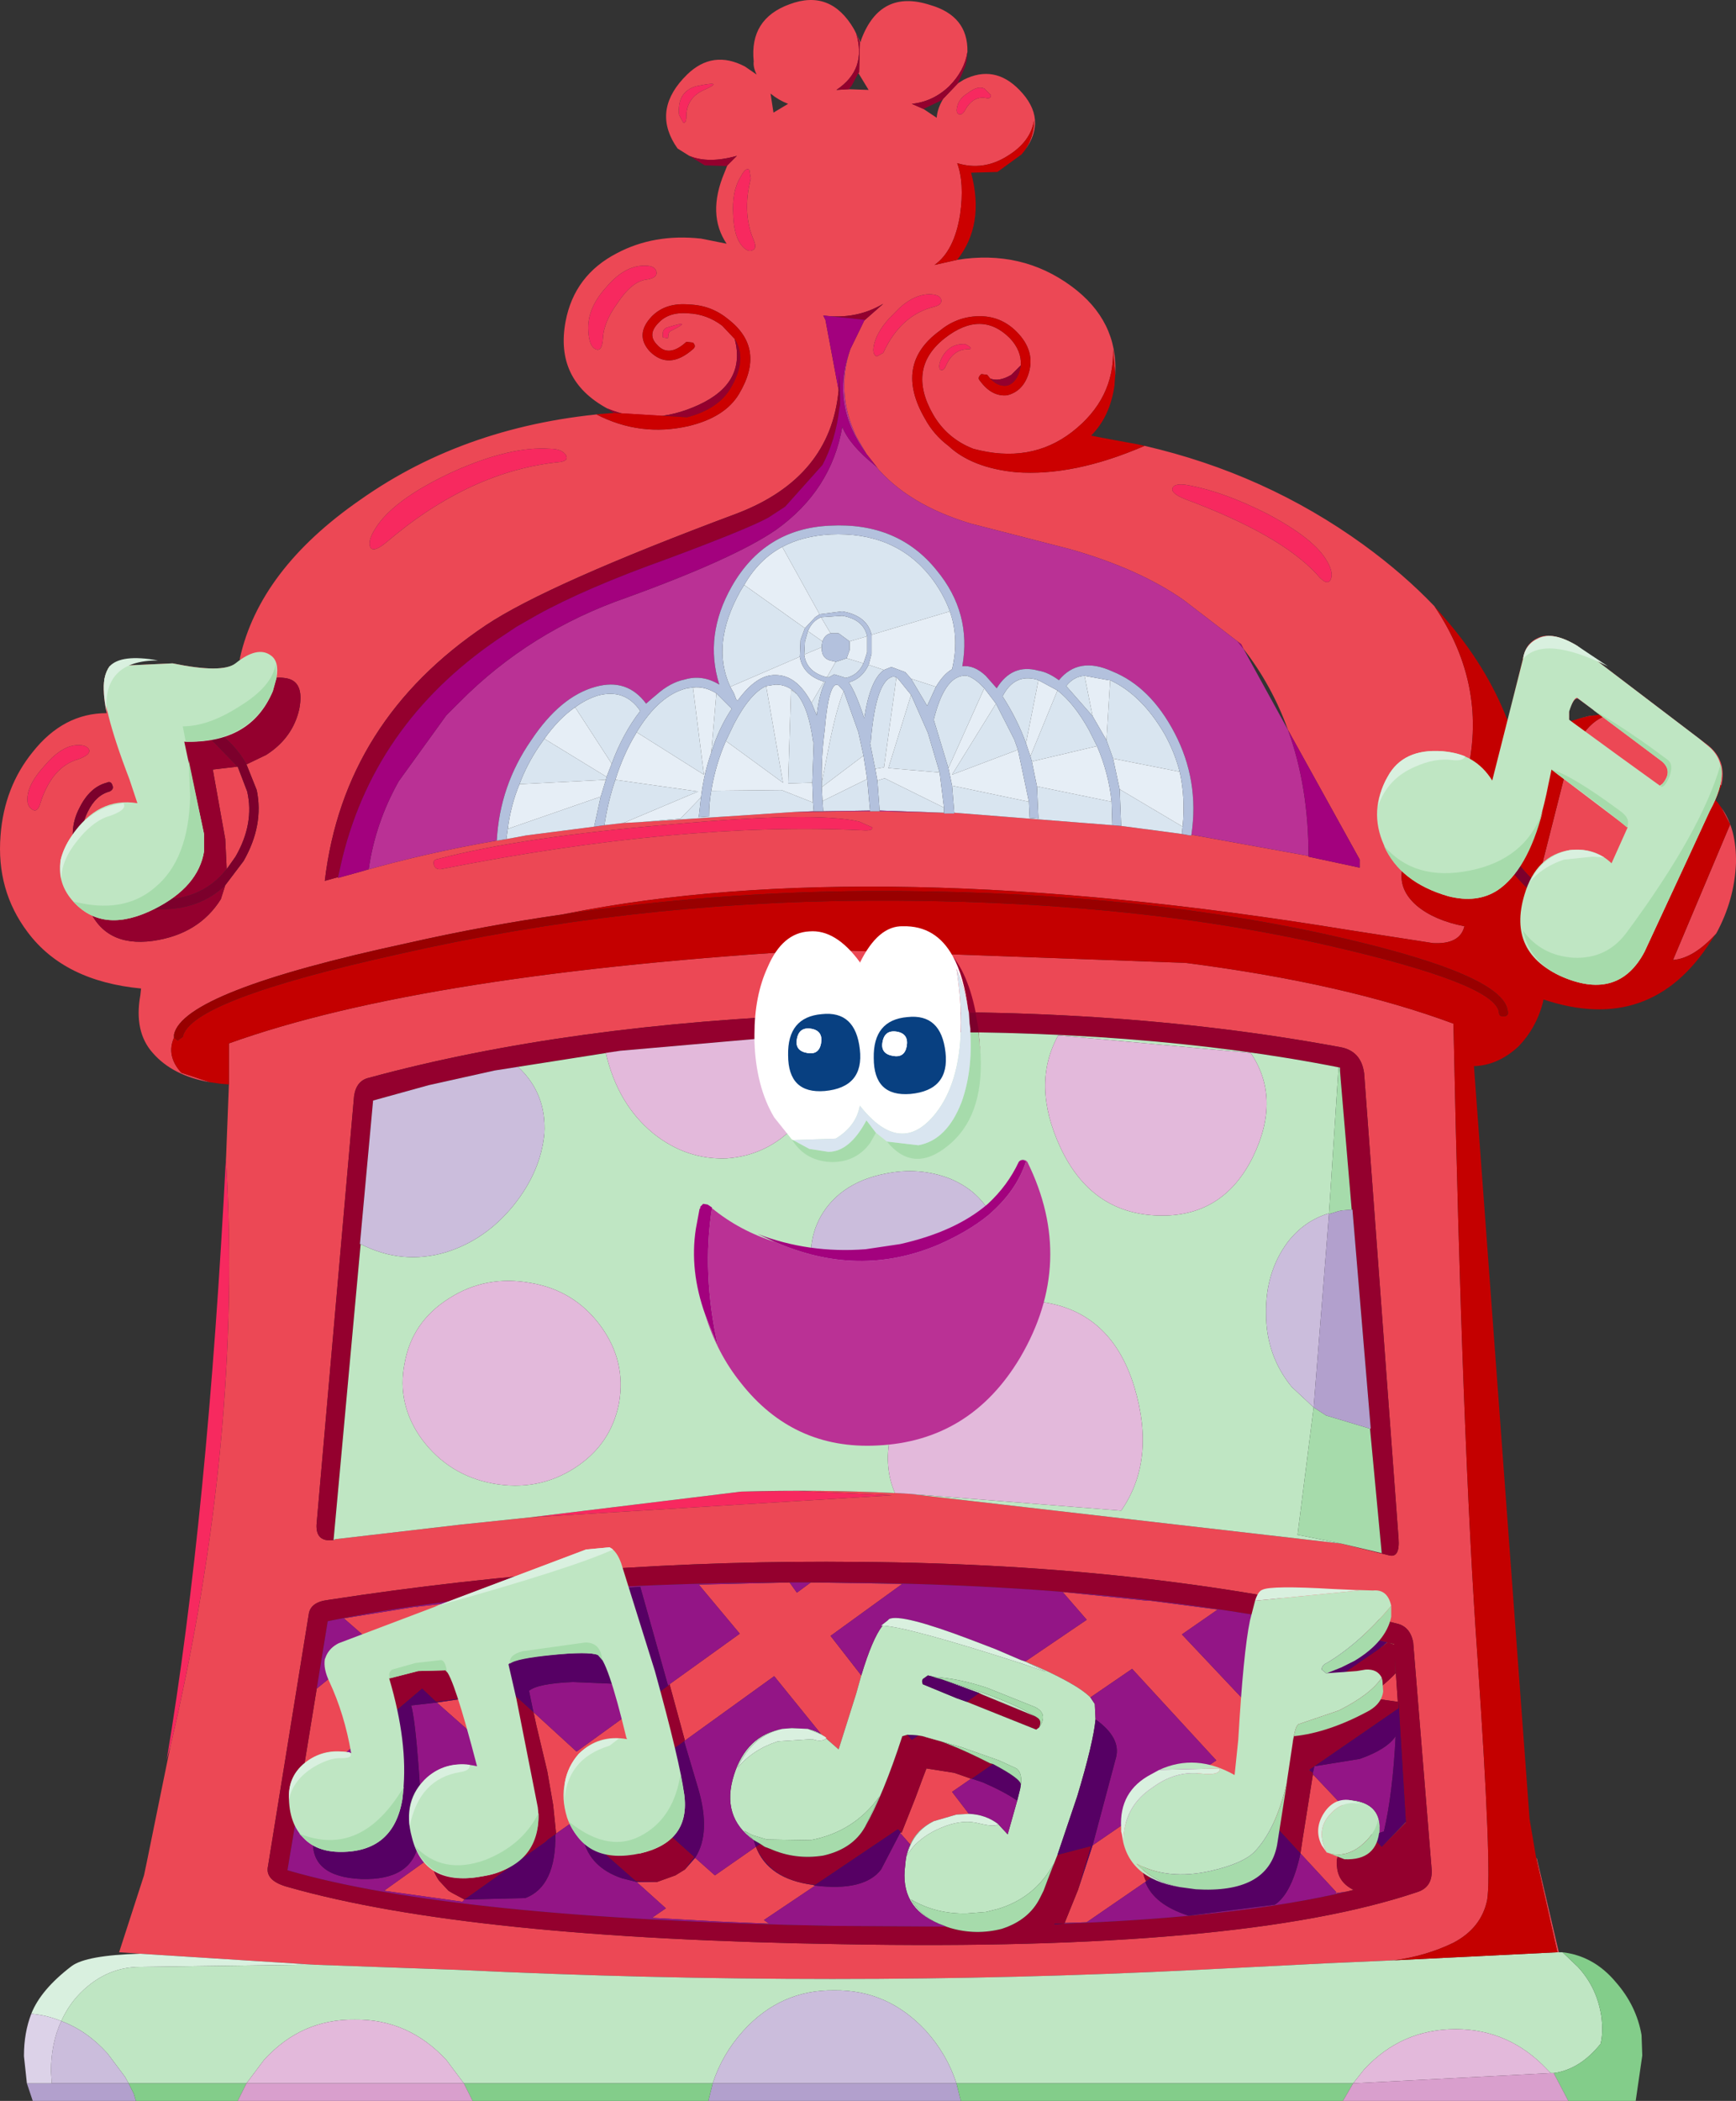
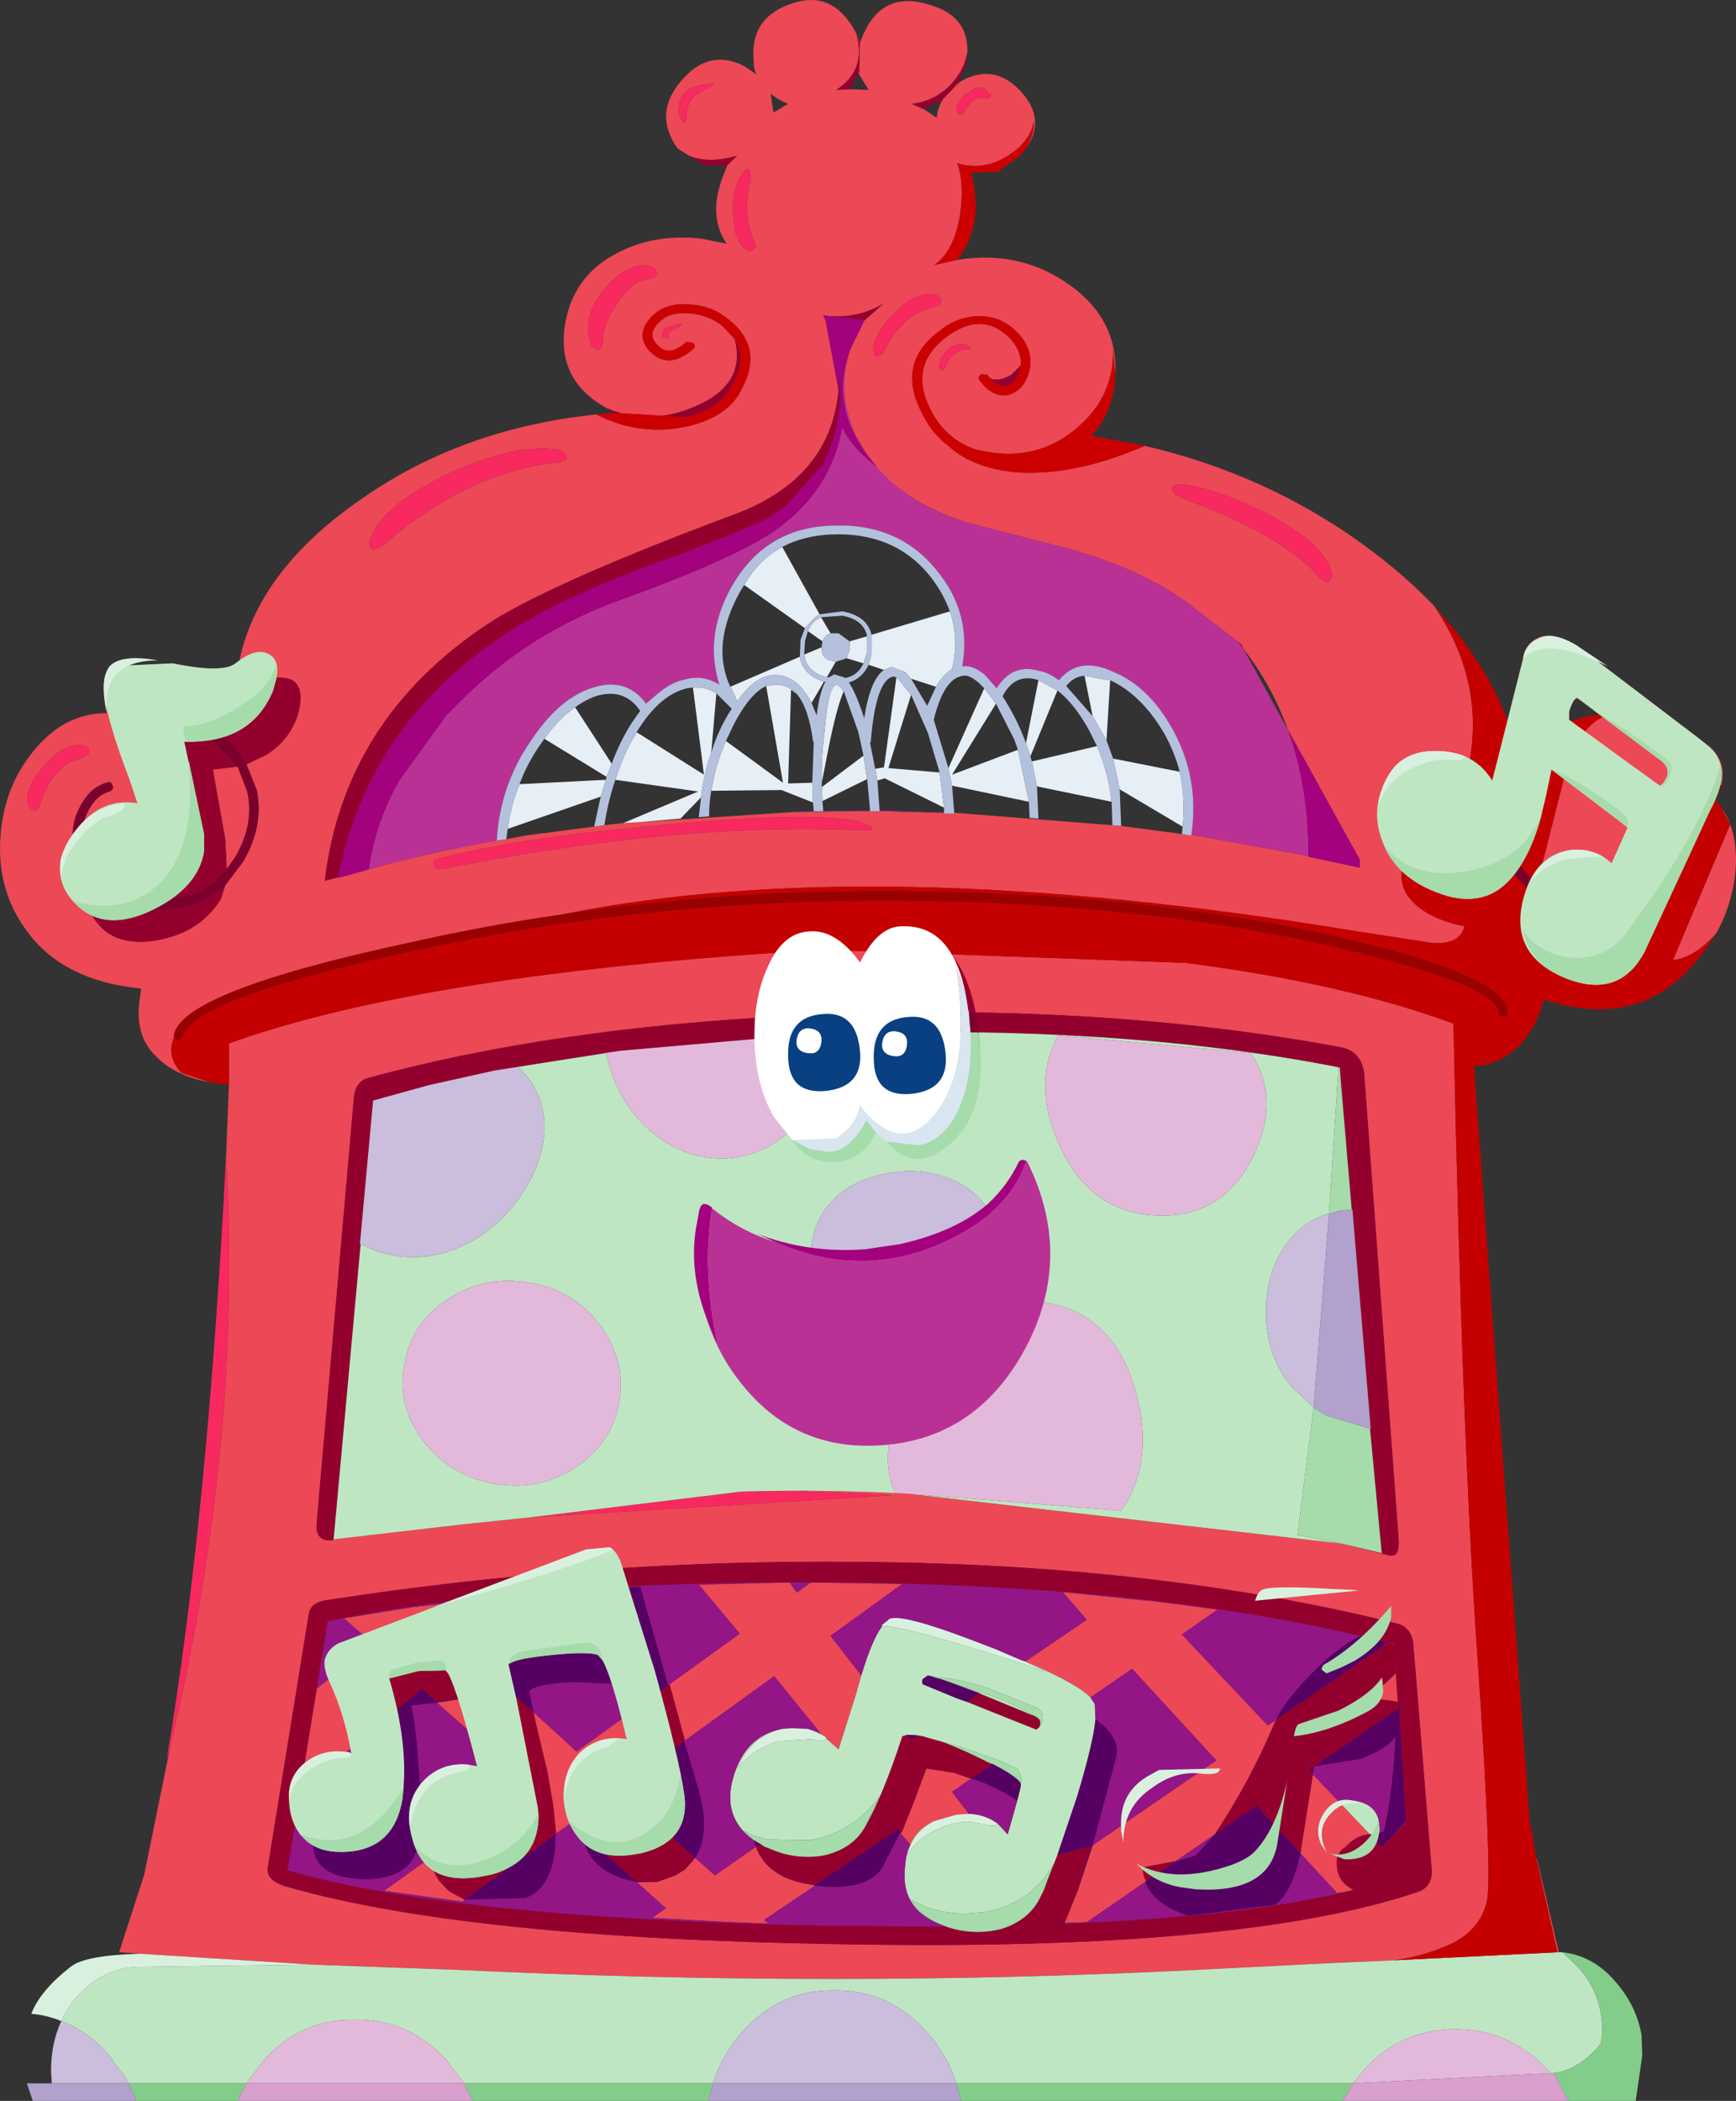
<svg xmlns="http://www.w3.org/2000/svg" xmlns:xlink="http://www.w3.org/1999/xlink" height="143.44" width="118.589" version="1.1" id="svg177">
  <rect width="100%" height="100%" fill="#333333" stroke="none" />
  <g transform="translate(299.237,42.79)" id="g14">
    <use height="143.45" transform="translate(-299.25,-42.8)" width="118.6" xlink:href="#sprite1" id="use4" />
    <use height="19.5" transform="translate(-251.85,36.4)" width="24.35" xlink:href="#shape6" id="use6" />
    <use height="16.1" transform="translate(-247.7,20.45)" width="15.45" xlink:href="#sprite6" id="use8" />
    <use height="5.25" transform="translate(-245.4,26.45)" width="4.95" xlink:href="#sprite7" id="use10" />
    <use height="5.25" transform="translate(-239.55,26.65)" width="4.95" xlink:href="#sprite7" id="use12" />
  </g>
  <defs id="defs175">
    <g id="sprite0">
      <use height="100" width="100" xlink:href="#shape0" id="use16" />
    </g>
    <g id="shape0">
      <path d="M 85.3,85.3 Q 70.65,99.95 50,100 29.3,99.95 14.65,85.3 -0.05,70.65 0,50 -0.05,29.3 14.65,14.65 29.3,-0.05 50,0 70.65,-0.05 85.3,14.65 99.95,29.3 100,50 99.95,70.65 85.3,85.3" fill="#efa93f" fill-rule="evenodd" stroke="none" id="path19" />
    </g>
    <g id="sprite1">
      <use height="143.45" width="118.6" xlink:href="#shape1" id="use22" />
      <use height="18.35" transform="translate(4.1,44.5)" width="14.85" xlink:href="#sprite2" id="use24" />
      <use height="23.8" transform="translate(94.1,43.45)" width="23.55" xlink:href="#sprite3" id="use26" />
      <use height="22.7" transform="translate(19.75,105.55)" width="27.05" xlink:href="#sprite4" id="use28" />
      <use height="20.6" transform="translate(76.6,108.4)" width="18.45" xlink:href="#sprite5" id="use30" />
    </g>
    <g id="shape1">
      <path d="m 81.25,33.15 q -1,-0.2 -1.15,0.2 -0.1,0.35 0.9,0.75 6.45,2.4 8.95,5.1 0.7,0.85 0.95,0.4 0.25,-0.45 -0.25,-1.3 Q 89.8,36.8 86.6,35.1 83.65,33.6 81.25,33.15 M 84.95,44.3 84.8,44 84.55,43.8 80.9,41 Q 77.85,38.85 73.1,37.5 L 66.3,35.75 Q 62,34.45 59.8,31.8 L 59.95,31.95 59.2,31 58.5,29.8 q -1.4,-3 -0.4,-5.95 l 0.95,-1.95 0.05,-0.05 1.25,-1.1 q -1.85,1.1 -4.1,0.8 l 0.15,0.3 0.9,4.8 q -0.55,5.95 -6.9,8.4 -13,4.85 -17.2,7.65 -9.7,6.5 -11,17.45 l 0.9,-0.25 0.3,-1.3 -0.3,1.35 1.45,-0.4 q 4.5,-1.3 9.4,-2.15 H 34 l 0.6,-0.1 1.35,-0.25 4.65,-0.6 0.7,-0.1 1.3,-0.15 1,-0.05 10.65,-0.7 4.25,-0.05 h 0.95 0.65 l 4.4,0.1 v 0.05 h 0.7 V 55.5 l 10.8,0.85 0.6,0.05 4.15,0.55 0.55,0.1 h 0.1 V 57 l 8,1.45 v 0.05 l 3.5,0.75 v -0.3 -0.1 -0.15 L 88,49.85 Q 86.9,46.8 84.95,44.3 M 98,41.4 q 3.75,5.55 2.15,11.75 -0.6,2.35 -1.9,4 -1.2,1.6 -2.3,1.7 -0.65,1.7 0.85,3 1.2,1 3.25,1.4 -0.3,1.25 -2.15,1.15 L 92.1,63.5 Q 59.65,58.2 38.65,62.4 L 38.4,62.45 Q 33.15,63.2 27.85,64.4 12.5,67.7 11.9,70.65 v 0.2 q -0.55,1.25 0.5,2.4 l 1.95,0.65 Q 11.8,73.45 10.45,71.9 9.15,70.45 9.6,67.95 L 9.65,67.5 Q 4.4,67 1.9,63.65 -0.25,60.8 0.05,57.05 0.3,53.75 2.25,51.35 4.35,48.7 7.3,48.7 7,47.25 7.15,46.35 7.25,45.85 7.5,45.5 l 4.3,-0.2 q 3.4,0.7 4.35,0 l 0.25,-0.2 v -0.15 q 1.35,-6.05 8.2,-10.8 7.35,-5.2 17.35,-5.95 l -1.2,0.1 q 3,1.55 6.3,0.8 2.5,-0.6 3.45,-2.2 1.85,-3.1 -0.75,-5.1 -1.15,-0.95 -2.65,-1 -1.6,-0.15 -2.55,0.8 -1.2,1.25 -0.15,2.4 1.3,1.3 2.95,-0.15 0.25,-0.2 0,-0.45 L 46.9,23.35 q -1.2,1.1 -2,0.2 -0.7,-0.7 0.1,-1.5 0.7,-0.75 2,-0.65 1.3,0.05 2.35,0.85 l 0.85,0.9 q 0.8,3 -2.45,4.5 -3.25,1.5 -6.25,0.25 -3.6,-1.95 -2.85,-5.95 0.6,-3.15 3.5,-4.65 2.55,-1.35 5.75,-1 l 1.75,0.35 q -1.35,-2 -0.15,-4.85 l 0.2,-0.5 0.65,-0.65 q -1.95,0.55 -3.25,0 l -0.8,-0.5 -0.2,-0.3 Q 44.6,7.4 46.95,5.1 48.7,3.4 50.9,4.55 L 51.7,5.1 Q 51.45,4.6 51.5,4.2 51.2,1.3 53.95,0.3 q 2.8,-1.05 4.4,1.7 l 0.15,0.3 0.3,0.6 0.05,-0.2 q 1.3,-3.45 4.7,-2.35 2.6,0.75 2.55,3.2 -0.2,1.3 -1.25,2.35 -1.1,1.05 -2.55,1.2 l 0.8,0.35 0.9,0.6 Q 64.05,7.4 64.45,6.75 L 64.4,6.8 65.45,5.7 65.85,5.45 q 2.1,-1.05 3.8,0.7 1.95,2 0.35,4.15 0.65,-0.95 0.65,-2.05 -0.25,1.45 -1.8,2.4 -1.65,1.05 -3.45,0.5 0.5,1.35 0.2,3.5 -0.4,2.5 -1.75,3.45 l 1.55,-0.35 q 4.4,-0.7 7.8,1.8 3.2,2.35 3,6.05 l -0.15,-1.75 q 0.1,3.4 -2.8,5.65 -2.85,2.2 -6.75,1.15 -1.8,-0.7 -2.75,-2.35 -1.8,-3.15 0.8,-5.2 2.5,-1.95 4.45,0 0.8,0.85 0.75,1.85 L 69.1,25.6 q -0.85,0.5 -1.45,0.25 l -0.2,-0.25 -0.4,-0.05 q -0.3,0.25 -0.1,0.45 0.8,1.1 1.85,1 1.05,-0.25 1.45,-1.4 0.55,-1.6 -0.8,-2.95 -1.1,-1.1 -2.65,-1.05 -1.45,0.05 -2.6,1 -3.15,2.3 -1,6 0.6,1.1 1.6,1.85 1.6,1.5 4.6,1.8 3.95,0.3 8.8,-1.8 8.25,1.9 14.95,6.75 2.75,2 4.85,4.2 M 15.65,74.05 v -2.8 Q 29,66.45 56.3,64.85 l 24.7,0.9 q 10.9,1.4 18.3,4.15 0.6,28.7 1.65,43.35 1,14.6 0.65,16.5 -0.4,1.9 -2.3,2.9 -1.85,0.9 -4.05,1.2 l -4.55,0.2 -8.85,0.45 q -24.65,1.25 -50.6,0 l -9.8,-0.35 -11.85,-0.75 -1.45,-0.1 1.7,-5.25 0.2,-0.95 1.6,-7.85 Q 16.6,98.2 15.45,79.2 l 0.2,-5.15 m 90.75,59.25 -1.45,-6.45 0.05,0.05 1.5,6.4 h -0.1 m 10.85,-69.55 q -1.55,1.7 -2.95,1.8 l 3.9,-9.25 -0.6,-1.15 q 1.05,1.45 1,3.8 -0.1,2.5 -1.35,4.8 m 0.35,-10.1 -1.1,-0.95 q -3.7,5 -4.9,7.2 -0.8,1.45 -2.4,1.2 -1,-0.15 -4,-1.45 l 1.75,-6.9 q 1.05,-3.45 3,-3.95 h -0.65 l -1.5,-1.1 q -0.3,-0.05 -0.6,0.85 v 0.6 l 0.1,0.1 -0.5,0.3 q -0.6,0 -1.5,-0.65 -0.45,-0.3 -0.5,-2 -0.1,-1.7 -0.7,-2.15 0.2,-0.85 1,-1.2 1,-0.45 2.65,0.55 l 8.35,6.35 0.6,0.45 q 1.3,1.05 0.9,2.75 m -8.65,-4.8 -0.4,0.05 -0.6,0.15 1,-0.2 M 58.65,5 58.7,4.95 58.75,2.9 58.5,2.3 q 0.75,2.45 -1.35,3.85 L 58,6.1 H 57.95 L 59.35,6.15 58.65,5 m 33,100.4 3.25,0.8 q 0.75,0.2 0.65,-1.15 L 93.2,73.3 Q 93,71.75 91.55,71.5 75.6,68.55 56.85,69.25 38.8,69.9 25.2,73.6 q -0.85,0.2 -1,1.25 l -2.55,29.1 q -0.15,1.4 1.2,1.2 l 0.05,-0.05 8.6,-1 4.8,-0.5 24.65,-1.5 -6.55,-0.3 -3.75,0.05 q 5.35,-0.15 10.5,0.1 l 0.95,0.05 29.55,3.4 M 65.5,7.8 Q 65.7,7.9 65.9,7.6 66.45,6.55 67.35,6.7 67.7,6.8 67.7,6.5 L 67.25,6.05 q -0.45,-0.2 -1.1,0.3 -0.65,0.4 -0.75,0.95 -0.1,0.4 0.1,0.5 m -1.2,12.65 q -0.1,-0.35 -0.85,-0.35 -1.2,0.05 -2.35,1.3 -1.2,1.15 -1.4,2.25 -0.1,0.55 0.2,0.7 l 0.45,-0.25 q 1.2,-2.6 3.5,-3.15 0.55,-0.15 0.45,-0.5 m 1.85,3.4 q 0.45,0 -0.2,-0.35 -1.2,-0.05 -1.7,1.15 -0.15,0.45 0,0.6 0.2,0.1 0.35,-0.2 0.5,-1.2 1.55,-1.2 M 52.65,6.4 l 0.2,1.3 1,-0.6 Q 53.2,6.85 52.65,6.4 M 46.9,7.95 Q 46.9,6.75 48,6.2 49.7,5.45 47.55,5.9 46.25,6.3 46.4,7.85 l 0.3,0.55 q 0.2,0 0.2,-0.45 m 4.4,4.25 -0.1,-0.6 q -0.25,-0.2 -0.6,0.5 -0.6,0.95 -0.5,2.6 0.05,1.45 0.6,2.1 0.4,0.45 0.7,0.3 0.35,-0.1 0.1,-0.7 -0.8,-1.85 -0.2,-4.2 m -5.65,10.9 q 0,-0.45 0.2,-0.5 1.6,-0.8 -0.2,-0.25 -0.45,0.1 -0.35,0.7 l 0.35,0.05 m -0.8,-4.55 q -0.1,-0.4 -0.75,-0.4 -1.4,-0.05 -2.7,1.5 -1.3,1.45 -1.2,2.95 0.05,1.05 0.5,1.25 0.45,0.2 0.5,-0.75 0.05,-1.1 1,-2.4 0.95,-1.45 1.95,-1.6 0.8,-0.1 0.7,-0.55 m -28,33.65 1.35,-0.65 q 1.8,-1.15 2.25,-3.1 0.4,-2 -1,-2.15 -1.4,-0.2 -2.6,1.05 -7.45,4 -6.4,6.15 1,1.95 0.2,4.15 Q 9.95,59.55 8,60.85 6.45,60.05 5.9,58.4 5.3,56.85 6,55.45 6.55,54.3 7.5,54.05 7.8,53.9 7.7,53.65 7.6,53.3 7.3,53.45 6.15,53.75 5.45,55.15 4.6,56.75 5.3,58.6 5.9,60.35 7.35,61.2 L 6,61.85 q 1.1,2.85 4.45,2.4 3.15,-0.45 4.65,-2.85 l 0.3,-0.95 1.25,-1.65 q 1.4,-2.45 0.9,-4.85 l -0.7,-1.75 m -1.35,7.15 -0.1,-2.05 -0.85,-4.75 1.7,-0.2 0.65,1.7 q 0.5,2.2 -0.8,4.45 l -0.6,0.85 m 23.15,-28.3 q -0.3,-0.4 -1.05,-0.4 -2.7,-0.2 -6.6,1.55 -3.8,1.75 -5.15,3.6 -0.75,1.05 -0.55,1.55 0.2,0.45 1.15,-0.35 5.7,-4.85 11.85,-5.45 0.6,-0.1 0.35,-0.5 m -9,28 q 0.1,0.35 0.5,0.3 16.4,-3.25 28.8,-2.65 0.7,0.05 0.65,-0.2 l -0.9,-0.4 q -3.05,-0.7 -12.9,0.2 -10.1,0.85 -15.85,2.35 -0.4,0.05 -0.3,0.4 M 5.35,51.85 Q 6.2,51.55 6.1,51.2 5.9,50.8 5.1,50.9 4.1,51.05 3.05,52.3 2,53.45 1.9,54.35 q -0.1,0.7 0.35,0.95 0.35,0.2 0.55,-0.55 0.8,-2.4 2.55,-2.9 m 64.7,61.6 4.2,-2.85 -1.65,-1.9 5.8,0.6 h 0.2 l 4.6,0.6 -2.45,1.7 5.85,6.2 0.6,-0.35 -0.1,0.15 q -1.65,3.95 -4.1,7.65 l -2.7,1.85 h -0.05 l -2.15,0.4 q -0.05,0.45 0.2,0.95 l 0.3,-0.2 -0.35,0.25 -4,2.75 -1.5,0.05 0.05,-0.15 0.85,-2.1 1,-3.05 8.45,-5.8 -5.75,-6.25 -2.85,1.95 q -1,-1 -4.45,-2.45 m 24.7,-1.3 h 0.05 l 0.45,0.1 v 0.05 l -0.45,-0.15 -0.6,0.45 0.55,-0.45 m -39.35,-4.1 6.25,0.1 -4.9,3.55 2.1,2.7 -0.35,1.25 -1.2,3.8 -1.2,-1.05 -3.2,-3.95 -6.1,4.4 -1.05,-3.85 4.8,-3.45 -2.8,-3.35 6.2,-0.15 0.5,0.7 0.95,-0.7 m 8.4,16.3 q -1.15,0.55 -1.6,1.6 l -0.7,-0.8 0.05,-0.05 0.05,0.05 0.95,-2.4 0.5,-1.35 0.25,-0.65 1.9,0.3 1.15,0.4 -1.3,0.9 1.15,1.5 -0.85,0.05 -1.55,0.45 m -20.6,-7.5 0.85,3.95 -1.8,1.3 1.75,1.6 -3.9,1.75 -1.1,-0.95 -1,0.7 -0.2,-1.95 -0.4,-2.3 -0.75,-3.15 -0.15,-0.7 -0.05,-0.2 2.95,2.7 3.8,-2.75 m 0.3,11.65 h 1.4 l 1.25,-0.45 0.65,-0.4 0.7,-0.8 1.35,1.2 2.8,-1.95 q 0.85,2.2 3.9,2.6 l 0.15,0.05 -3.5,2.35 0.35,0.25 -3.5,-0.15 -4.5,-0.25 0.95,-0.65 -2,-1.8 m -22.95,-6.2 -0.05,0.05 1.15,-7.05 3.8,-3.1 -1.95,-1.7 4.95,-0.8 0.05,0.05 0.05,-0.05 4.4,-0.5 q -2.2,0.25 -7.8,5 l 0.1,4.1 -4.7,4 m 71.5,6.85 -0.65,0.1 h -0.05 l -0.15,0.05 0.1,-0.1 -2.45,-2.65 0.15,-1 0.7,-4.4 1.75,1.85 2.15,2.25 q -0.95,0.05 -1.65,0.85 -0.75,0.45 -0.6,1.4 0.1,1.05 1.15,1.55 h -0.05 l -0.4,0.1 m -70.95,-18.9 -2.8,17.3 q -0.1,0.9 1.4,1.3 12.3,3.5 37.85,3.9 27.2,0.5 39.25,-3.55 1.15,-0.35 1,-1.7 l -1.25,-15.35 q -0.2,-1.1 -1.15,-1.3 -16.3,-4.05 -36.65,-4.2 -18.2,-0.2 -36.35,2.6 -1.2,0.15 -1.3,1 m 8.75,6 3.05,-0.45 0.4,3.5 -3.45,-3.05 m 1.9,13.45 -0.15,0.15 -5.35,-0.75 7.55,-5.4 0.1,1 -4.45,2.25 q 0.1,0.8 0.55,1.45 l 0.65,0.7 0.25,0.15 0.75,0.4 0.1,0.05 m 57.7,-8.85 0.05,0.05 -0.1,-0.05 h 0.05 m 4.35,4.6 0.6,0.65 1.65,-1.7 v 0.05 l -1.65,1.65 -0.6,-0.65 m 1.7,-9.25 -2.15,-0.3 q 1.2,-0.8 2,-1.65 l -0.05,-1 0.2,2.95" fill="#ec4855" fill-rule="evenodd" stroke="none" id="path33" />
      <path d="m 81.25,33.15 q 2.4,0.45 5.35,1.95 3.2,1.7 4.05,3.2 0.5,0.85 0.25,1.3 -0.25,0.45 -0.95,-0.4 -2.5,-2.7 -8.95,-5.1 -1,-0.4 -0.9,-0.75 0.15,-0.4 1.15,-0.2 m -30.6,68.7 3.75,-0.05 6.55,0.3 -24.65,1.5 14.35,-1.75 M 65.5,7.8 Q 65.3,7.7 65.4,7.3 65.5,6.75 66.15,6.35 66.8,5.85 67.25,6.05 L 67.7,6.5 q 0,0.3 -0.35,0.2 -0.9,-0.15 -1.45,0.9 -0.2,0.3 -0.4,0.2 m -1.2,12.65 q 0.1,0.35 -0.45,0.5 -2.3,0.55 -3.5,3.15 l -0.45,0.25 q -0.3,-0.15 -0.2,-0.7 0.2,-1.1 1.4,-2.25 1.15,-1.25 2.35,-1.3 0.75,0 0.85,0.35 m 1.85,3.4 q -1.05,0 -1.55,1.2 -0.15,0.3 -0.35,0.2 -0.15,-0.15 0,-0.6 0.5,-1.2 1.7,-1.15 0.65,0.35 0.2,0.35 M 51.3,12.2 q -0.6,2.35 0.2,4.2 0.25,0.6 -0.1,0.7 -0.3,0.15 -0.7,-0.3 -0.55,-0.65 -0.6,-2.1 -0.1,-1.65 0.5,-2.6 0.35,-0.7 0.6,-0.5 l 0.1,0.6 M 46.9,7.95 q 0,0.45 -0.2,0.45 L 46.4,7.85 Q 46.25,6.3 47.55,5.9 49.7,5.45 48,6.2 46.9,6.75 46.9,7.95 m -2.05,10.6 q 0.1,0.45 -0.7,0.55 -1,0.15 -1.95,1.6 -0.95,1.3 -1,2.4 -0.05,0.95 -0.5,0.75 -0.45,-0.2 -0.5,-1.25 -0.1,-1.5 1.2,-2.95 1.3,-1.55 2.7,-1.5 0.65,0 0.75,0.4 m 0.8,4.55 -0.35,-0.05 q -0.1,-0.6 0.35,-0.7 1.8,-0.55 0.2,0.25 -0.2,0.05 -0.2,0.5 m -7,7.95 q 0.25,0.4 -0.35,0.5 -6.15,0.6 -11.85,5.45 -0.95,0.8 -1.15,0.35 -0.2,-0.5 0.55,-1.55 1.35,-1.85 5.15,-3.6 3.9,-1.75 6.6,-1.55 0.75,0 1.05,0.4 m -9,28 q -0.1,-0.35 0.3,-0.4 5.75,-1.5 15.85,-2.35 9.85,-0.9 12.9,-0.2 l 0.9,0.4 q 0.05,0.25 -0.65,0.2 -12.4,-0.6 -28.8,2.65 -0.4,0.05 -0.5,-0.3 M 5.35,51.85 Q 3.6,52.35 2.8,54.75 2.6,55.5 2.25,55.3 1.8,55.05 1.9,54.35 2,53.45 3.05,52.3 4.1,51.05 5.1,50.9 q 0.8,-0.1 1,0.3 0.1,0.35 -0.75,0.65 m 10.1,27.35 q 1.15,19 -3.8,40.05 l -0.25,0.9 Q 14.2,103.5 15.45,79 v 0.2 m 7.45,25.9 -0.1,0.05 0.1,-0.05" fill="#f7295f" fill-rule="evenodd" stroke="none" id="path35" />
      <path d="m 67.65,25.85 q 0.6,0.25 1.45,-0.25 l 0.65,-0.65 -0.1,0.45 q -0.3,0.85 -0.9,0.95 -0.6,0.05 -1.1,-0.5 M 65.45,5.7 64.4,6.8 64.35,6.85 63.1,7.45 62.3,7.1 Q 63.75,6.95 64.85,5.9 65.9,4.85 66.1,3.55 l -0.05,0.6 -0.1,0.4 -0.5,1.15 M 58.5,2.3 58.75,2.9 58.7,4.95 58.65,5 58.2,5.85 58,6.1 57.15,6.15 q 2.1,-1.4 1.35,-3.85 m -11.4,8.35 q 1.3,0.55 3.25,0 L 49.7,11.3 49.65,11.35 48.15,11.3 47.1,10.65 M 41.5,27.9 q 3,1.25 6.25,-0.25 3.25,-1.5 2.45,-4.5 0.9,1.4 -0.3,3.4 -0.85,1.4 -2.95,1.95 L 42,28.2 H 41.95 L 41.7,28.05 41.5,27.9 m -18.65,77.25 q -1.35,0.2 -1.2,-1.2 l 2.55,-29.1 q 0.15,-1.05 1,-1.25 13.6,-3.7 31.65,-4.35 18.75,-0.7 34.7,2.25 1.45,0.25 1.65,1.8 l 2.35,31.75 q 0.1,1.35 -0.65,1.15 l -3.25,-0.8 2.75,0.65 -0.8,-8.5 h 0.05 L 92.4,82.6 H 92.35 L 91.6,73.75 91.55,73.1 V 72.9 Q 77.95,70.2 60.2,70.5 l -3.5,0.1 -1.7,0.05 -12.6,1.1 -8.6,1.35 -4.5,1 -3.8,1.05 -0.9,9.8 h 0.05 l -1.85,20.2 h 0.05 m 33.4,-83.6 q 2.25,0.3 4.1,-0.8 l -1.25,1.1 -2.85,-0.3 m 1.05,5.1 0.05,-1.2 0.05,1.75 v 0.45 l -0.05,0.25 q -0.25,2.15 -1.15,3.85 l -2.55,2.85 -1.15,0.75 q -1.35,0.75 -6.85,2.8 -5.6,2 -8.95,3.85 l -1.4,0.8 -0.6,0.4 -0.15,0.1 q -8.8,5.75 -11.15,15.3 l -0.3,1.3 -0.9,0.25 q 1.3,-10.95 11,-17.45 4.2,-2.8 17.2,-7.65 6.35,-2.45 6.9,-8.4 M 8,60.85 q 1.95,-1.3 2.65,-3.2 0.8,-2.2 -0.2,-4.15 -1.05,-2.15 6.4,-6.15 1.2,-1.25 2.6,-1.05 1.4,0.15 1,2.15 Q 20,50.4 18.2,51.55 L 16.85,52.2 Q 16.1,50.85 14.75,49.9 14.5,49.75 14.3,50 q -0.15,0.25 0.1,0.45 l 1.85,1.9 -1.7,0.2 0.85,4.75 0.1,2.05 Q 13.65,61.7 10.2,61.4 L 8,60.85 m 7.4,-0.4 -0.3,0.95 Q 13.6,63.8 10.45,64.25 7.1,64.7 6,61.85 L 7.35,61.2 q 1.1,0.7 2.8,0.85 3.25,0.3 5.25,-1.6 m 58.25,68.6 -0.85,2.1 -0.05,0.15 -0.05,0.05 h -0.65 v 0.05 l 0.65,-0.05 q 11.95,-0.45 19.35,-2.2 l 0.4,-0.1 h 0.05 q -1.05,-0.5 -1.15,-1.55 -0.15,-0.95 0.6,-1.4 0.7,-0.8 1.65,-0.85 l 0.2,0.2 0.6,0.65 1.65,-1.65 v -0.05 l -0.5,-8.2 v 0.45 l -6.1,4.2 H 89.4 l 0.1,0.05 0.2,0.15 v 0.05 0.05 l -0.7,4.4 -0.15,1 -3,-3.25 -2.85,1.95 q 2.45,-3.7 4.1,-7.65 l 0.1,-0.15 v -0.05 l 7,-4.8 0.6,-0.45 0.45,0.15 v -0.05 l -0.45,-0.1 Q 78.7,108.1 55.85,108.05 H 55.4 53.95 Q 35,108.1 22.4,110.7 l -0.75,4.6 -1.15,7.05 0.05,-0.05 -0.9,5.4 q 11.3,3.3 37.25,3.8 l 7.75,0.05 0.3,0.1 q 1.75,0.5 3.5,0.05 1.85,-0.6 2.6,-2.1 l 0.25,-0.5 0.3,-0.8 0.65,-1.65 2.3,-0.6 -0.9,3 m 4.95,-0.8 -0.3,0.2 q -0.25,-0.5 -0.2,-0.95 l 2.15,-0.4 h 0.05 0.05 l -1.75,1.15 m -12.55,-12.05 0.85,-0.6 0.2,0.1 3.65,1.5 0.15,0.1 q 0.3,0.2 0.1,0.65 l -0.2,0.15 -4.75,-1.9 m -4.4,2.35 0.35,-0.1 0.3,0.35 0.45,-0.3 0.3,0.05 q 1.55,0.3 4.6,1.85 l 0.2,0.05 -1.45,1 h -0.05 l -1.15,-0.4 -1.9,-0.3 -0.25,0.65 -0.5,1.35 -0.95,2.4 -0.05,-0.05 -0.2,-0.2 -5.65,3.8 q -3.05,-0.3 -4.05,-2.6 l 0.3,-0.2 0.3,0.2 0.4,0.15 q 1.7,0.75 3.6,0.45 2,-0.45 2.85,-1.95 1.25,-2.2 2.55,-6.2 m -15.9,-3.55 1.05,3.85 -0.05,0.05 -0.5,0.35 -0.15,0.1 -1.95,1.4 -0.9,-3.9 2.4,-1.75 0.1,-0.1 m -0.85,13.5 -1.45,-0.05 -3.35,-2.95 3.9,-1.8 3.45,3.1 -0.65,0.85 -0.65,0.4 -1.25,0.45 m -8.45,-19.65 -4.6,3.9 4.6,4.15 0.05,0.2 0.15,0.7 0.75,3.15 0.4,2.3 0.2,1.95 v 0.05 h -0.05 l -0.5,0.35 -0.15,0.15 -5.55,3.95 -0.85,-0.45 -0.25,-0.15 -0.65,-0.7 q -0.45,-0.65 -0.55,-1.45 l 4.45,-2.25 -0.1,-1 2.4,-1.75 -2.9,-2.6 v -0.05 l -0.4,-3.5 -3.1,0.4 -0.95,-0.9 -3.6,3.05 v -0.05 l -0.1,-4.1 q 8.05,-4.85 11,-5.3 l 0.15,-0.05 h 0.15 m -15.35,1.4 q 0.1,-0.85 1.3,-1 18.15,-2.8 36.35,-2.6 20.35,0.15 36.65,4.2 0.95,0.2 1.15,1.3 l 1.25,15.35 q 0.15,1.35 -1,1.7 -12.05,4.05 -39.25,3.55 -25.55,-0.4 -37.85,-3.9 -1.5,-0.4 -1.4,-1.3 l 2.8,-17.3 m 74.4,5.95 -0.2,-2.95 0.05,1 q -0.8,0.85 -2,1.65 l 2.15,0.3 h 0.05 -0.05" fill="#94002e" fill-rule="evenodd" stroke="none" id="path37" />
      <path d="m 95.25,133.85 11.15,-0.55 h 0.1 0.25 l 1.05,1 q 1.3,1.4 1.6,3.35 0.15,1.1 -0.05,1.9 -1.4,1.75 -3.2,2 h -0.2 l -0.25,-0.25 q -2.6,-2.75 -6.25,-2.75 -3.7,0 -6.25,2.75 l -0.75,0.95 h -27.1 q -0.65,-2 -2.1,-3.6 -2.6,-2.8 -6.25,-2.75 -3.65,-0.05 -6.2,2.75 -1.45,1.6 -2.1,3.6 h -17 l -1.2,-1.6 q -2.6,-2.8 -6.25,-2.75 -3.65,-0.05 -6.2,2.75 l -1.2,1.6 H 8.8 L 8.55,141.8 7.35,140.2 Q 5.95,138.65 4.2,138 4.6,137.1 5.25,136.35 7.1,134.3 9.6,134.3 l 11.15,-0.15 h 0.7 l 9.8,0.35 q 25.95,1.25 50.6,0 l 8.85,-0.45 4.55,-0.2 M 91.65,105.4 62.1,102 76.6,103.15 Q 79,99.7 77.5,94.7 75.85,89.3 70.7,88.85 66.1,88.4 62.8,93.6 q -3.15,4.9 -1.65,8.35 -5.15,-0.25 -10.5,-0.1 l -14.35,1.75 -4.8,0.5 -8.6,1 -0.05,0.05 H 22.8 l 1.85,-20.2 q 2.85,1.45 5.85,0.55 2.7,-0.85 4.6,-3.2 1.85,-2.3 2.1,-4.9 0.15,-2.75 -1.8,-4.55 l -1.6,0.25 8.6,-1.35 -1,0.15 q 0.8,3.5 3.25,5.5 2.25,1.8 5,1.7 2.8,-0.2 4.75,-2.3 2.1,-2.3 2.3,-6.2 l 3.5,-0.1 q 17.75,-0.3 31.35,2.4 h -0.1 l -0.65,9.95 q -1.7,0.5 -2.85,2 -1.5,2.05 -1.45,4.85 0,2.85 1.75,5 l 1.5,1.4 -1.1,8.7 3,0.6 M 85.45,71.9 72.3,70.7 q -1.85,3.35 0.15,7.65 2.1,4.5 6.65,4.65 4.45,0.15 6.5,-4 1.95,-4 -0.15,-7.1 m -56.6,26.4 q 1.85,2.45 4.85,3 3.05,0.55 5.55,-1.05 2.5,-1.6 3.05,-4.45 0.5,-2.85 -1.25,-5.25 -1.8,-2.45 -4.8,-2.95 -3.05,-0.55 -5.55,1.05 -2.55,1.6 -3.05,4.45 -0.55,2.8 1.2,5.2 M 55.5,87 q 2.35,0.9 6.8,-0.1 4.65,-1.15 5.7,-3.3 -0.8,-2.15 -3.05,-3.1 -2.15,-0.85 -4.5,-0.35 -2.5,0.5 -3.85,2.15 -1.55,1.9 -1.1,4.7 m 14.55,26.45 q 3.45,1.45 4.45,2.45 l 0.3,0.45 0.05,1.05 q -0.15,1.6 -1.25,5.25 l -1.35,4 -0.65,1.65 0.4,-1.05 q -1.3,2.35 -3.85,3.1 l -0.8,0.2 -1.3,0.1 q -2.1,0.05 -3.8,-0.95 0.65,1.1 1.9,1.65 -2.7,-1.1 -2.3,-4 0.05,-0.8 0.35,-1.4 0.45,-1.05 1.6,-1.6 -1.1,0.55 -1.6,1.65 l -0.25,0.7 0.4,-0.55 q 0.75,-0.85 1.95,-1.35 1.3,-0.55 2.35,-0.35 l 0.45,0.1 q 0.9,0.2 1.1,0 l 0.65,0.7 0.65,-2.3 0.2,-0.8 0.05,-0.3 q 0.1,-0.8 -0.3,-1.1 l -1.2,-0.55 -2.55,-0.9 -2.65,-0.75 -0.3,-0.05 -0.75,-0.05 -0.35,0.1 q -1.3,4 -2.55,6.2 l 1,-2.1 q -1.75,2.45 -4.75,3 l -2.95,-0.05 -1,-0.3 -0.55,-0.3 0.6,0.6 0.5,0.3 0.3,0.2 -0.3,-0.2 -0.45,-0.25 q -2.25,-1.6 -1.35,-4.45 0.85,-2.7 3.3,-3.15 -2.05,0.45 -3.05,2.65 1.05,-1.25 2.75,-1.8 l 2.35,-0.15 q 0.55,0.2 0.9,0 l 0.05,-0.1 -0.3,-0.2 -0.95,-0.4 q 0.45,0.1 0.9,0.35 l 1.2,1.05 1.2,-3.8 0.35,-1.25 q 0.75,-2.5 1.45,-3.4 1.8,0.1 9.55,2.6 l 1.6,0.55 -1.4,-0.7 -0.3,-0.1 0.3,0.1 m -4,2.75 4.75,1.9 0.2,-0.15 q 0.65,-0.95 -0.3,-1.4 l -3.25,-1.3 Q 65.5,114.6 63.8,114.5 l -0.4,-0.1 -0.35,0.25 -0.05,0.15 0.05,0.2 2.3,0.95 0.7,0.25 m 4.7,1 -3.65,-1.5 -0.2,-0.1 -2.6,-0.95 2.75,0.9 q 2.3,0.8 3.7,1.65 m -47.85,-12.1 -0.1,0.05 0.1,-0.05 m 71.35,20.05 -0.55,0.1 h -0.1 l -2.15,-2.25 0.7,-0.1 q 2.15,0.15 2.1,2 v 0.25" fill="#bfe6c3" fill-rule="evenodd" stroke="none" id="path39" />
      <path d="m 62.1,102 -0.95,-0.05 q -1.5,-3.45 1.65,-8.35 3.3,-5.2 7.9,-4.75 5.15,0.45 6.8,5.85 1.5,5 -0.9,8.45 L 62.1,102 M 42.4,71.75 55,70.65 56.7,70.6 q -0.2,3.9 -2.3,6.2 -1.95,2.1 -4.75,2.3 -2.75,0.1 -5,-1.7 -2.45,-2 -3.25,-5.5 l 1,-0.15 m 43.05,0.15 q 2.1,3.1 0.15,7.1 -2.05,4.15 -6.5,4 -4.55,-0.15 -6.65,-4.65 -2,-4.3 -0.15,-7.65 l 13.15,1.2 m -56.6,26.4 q -1.75,-2.4 -1.2,-5.2 0.5,-2.85 3.05,-4.45 2.5,-1.6 5.55,-1.05 3,0.5 4.8,2.95 1.75,2.4 1.25,5.25 -0.55,2.85 -3.05,4.45 -2.5,1.6 -5.55,1.05 -3,-0.55 -4.85,-3 m 63.6,43.95 0.75,-0.95 q 2.55,-2.75 6.25,-2.75 3.65,0 6.25,2.75 l 0.25,0.25 -13.5,0.7 m -75.6,0 1.2,-1.6 q 2.55,-2.8 6.2,-2.75 3.65,-0.05 6.25,2.75 l 1.2,1.6 H 16.85" fill="#e3b9db" fill-rule="evenodd" stroke="none" id="path41" />
      <path d="M 24.65,84.95 H 24.6 l 0.9,-9.8 3.8,-1.05 4.5,-1 1.6,-0.25 q 1.95,1.8 1.8,4.55 -0.25,2.6 -2.1,4.9 -1.9,2.35 -4.6,3.2 -3,0.9 -5.85,-0.55 m 65.1,11.15 -1.5,-1.4 q -1.75,-2.15 -1.75,-5 -0.05,-2.8 1.45,-4.85 1.15,-1.5 2.85,-2 V 82.9 L 89.75,96.1 M 55.5,87 q -0.45,-2.8 1.1,-4.7 1.35,-1.65 3.85,-2.15 2.35,-0.5 4.5,0.35 2.25,0.95 3.05,3.1 -1.05,2.15 -5.7,3.3 -4.45,1 -6.8,0.1 m 9.85,55.25 H 48.7 q 0.65,-2 2.1,-3.6 2.55,-2.8 6.2,-2.75 3.65,-0.05 6.25,2.75 1.45,1.6 2.1,3.6 M 4.2,138 q 1.75,0.65 3.15,2.2 l 1.2,1.6 0.25,0.45 H 3.55 l -0.05,-0.8 v -0.05 q 0,-1.9 0.7,-3.4" fill="#cbbddc" fill-rule="evenodd" stroke="none" id="path43" />
-       <path d="m 39.3,48.3 q 0.75,-0.55 1.55,-0.8 1.85,-0.5 2.9,1.05 -1.2,1.55 -1.95,3.6 L 39.3,48.3 m 2.15,4.75 -0.05,0.2 -5.9,0.3 q 0.5,-1.35 1.35,-2.6 l 0.35,-0.5 4.25,2.6 m -0.4,1.35 -0.45,2.05 -4.65,0.6 -1.35,0.25 0.1,-0.7 6.35,-2.2 m 0.25,1.95 q 0.25,-1.65 0.75,-3.1 l 5.65,0.8 -5.1,2.15 -1.3,0.15 M 43.5,50 q 1.55,-2.55 3.45,-3 L 47.35,46.95 48.1,52.9 43.5,50 M 48.95,47.35 50,48.4 q -0.9,1.35 -1.4,3 l 0.35,-4.05 m -1.05,7.1 -0.15,1.35 0.7,-0.05 q 0,-0.9 0.15,-1.75 l 4.8,-0.05 2.15,0.85 0.05,0.6 -1.35,0.05 -10.65,0.7 2.9,-0.25 1.4,-1.45 m 1.7,-3.85 0.55,-1.15 q 1.1,-2.1 2.2,-2.6 l 1.15,6.6 -3.9,-2.85 m 4.85,-3.2 q 0.8,0.95 1.1,3.2 l 0.05,0.1 -0.1,2.75 -1.65,0.05 0.2,-6.4 0.4,0.3 m 1.8,8 -0.05,-0.7 3.05,-1.5 0.2,2.15 -3.2,0.05 m -0.1,-1.65 v -0.3 l 0.45,-2.3 q 0.55,-2.8 1.05,-3.95 l 1,2.8 0.35,1.6 -2.85,2.15 m 3.95,1.6 -0.15,-2.05 0.5,-0.15 4.05,2 V 55.5 L 60.1,55.35 M 59.8,52.5 59.45,50.75 59.5,50.6 q 0.35,-4.2 1.55,-4.4 l 0.2,0.05 -0.85,6.15 -0.6,0.1 m 2.45,-5.05 1.15,2.6 0.8,2.7 -3.5,-0.3 1.55,-5 m 2.95,8.05 -0.15,-1.85 5.25,1.1 0.05,1.1 0.6,0.05 -0.1,-2.2 5.1,1.05 0.05,1.6 -10.8,-0.85 m -0.4,-3.05 -1,-3.3 q 0.7,-2.85 2,-3 0.4,-0.1 1.1,0.5 L 67.25,47 64.8,52.45 m 3.25,-4.4 1.25,2.45 0.25,0.7 -4.5,1.7 3,-4.85 m 2.45,3.95 -0.1,-0.35 1.85,-4.5 q 1.15,0.9 2.15,2.7 l 0.55,1.1 L 70.5,52 M 70.1,50.75 Q 69.5,49.1 68.5,47.55 69.3,46 70.8,46.4 l 0.15,0.05 -0.85,4.3 m 6.5,5.65 -0.1,-2.5 4.3,2.55 -0.05,0.5 -4.15,-0.55 m -0.55,-4.6 -0.45,-1.25 0.25,-4.1 q 2.15,1 3.7,3.65 0.7,1.25 1.05,2.6 l -4.55,-0.9 m -1.4,-2.9 -1.8,-2.05 q 0.5,-0.65 1.25,-0.7 l 0.55,2.75 M 49.9,46.9 Q 48.55,44 50.6,40.35 l 0.25,-0.4 4.15,2.95 -0.3,0.8 -0.05,1.15 -4.75,2.05 m 3.55,-9.55 q 1.4,-0.75 3.3,-0.85 4.35,-0.2 6.8,2.85 0.9,1.15 1.35,2.4 l -5.35,1.6 q -0.3,-1.3 -2,-1.6 l -1.55,0.2 -2.55,-4.6 m 10.5,9.55 -0.6,1.3 -1.1,-1.85 1.7,0.55 M 60.4,45.75 q -0.95,0.65 -1.35,3.3 -0.55,-1.7 -1.05,-2.45 0.9,-0.25 1.35,-1.2 l 1.05,0.35 m -4.1,0.8 h 0.1 q -0.4,0.7 -0.6,2.3 L 55.45,48 56.3,46.55 M 58.05,43.8 57.3,43.25 h -0.55 l -0.65,-1.1 1.45,-0.1 q 1.45,0.25 1.7,1.4 l -1.2,0.35 m -1.85,0 -0.05,0.25 v 0.15 l -1.2,0.5 0.05,-0.9 0.2,-0.7 1,0.7 m 0.9,1.4 0.75,-0.25 1.15,0.35 q -0.4,0.85 -1.25,1 l -0.1,-0.05 -0.65,-0.2 -0.35,0.2 H 56.5 l 0.6,-1.05" fill="#d9e5f0" fill-rule="evenodd" stroke="none" id="path45" />
      <path d="m 84.55,43.8 0.4,0.5 3.05,5.55 q 1.4,3.85 1.4,8.6 L 81.4,57 Q 81.95,53.3 80.25,50.05 78.6,46.9 76,45.85 73.7,44.8 72.35,46.45 71.6,45.9 70.95,45.8 69.15,45.3 68.1,47 L 67.35,46.15 Q 66.55,45.4 65.75,45.5 66.4,41.85 64,38.95 61.35,35.65 56.7,35.9 52.25,36.1 50,40.05 48.1,43.4 49.15,46.75 48,46.05 46.8,46.4 q -1,0.2 -1.95,1.05 l -0.3,0.25 -0.4,0.35 q -1.3,-1.75 -3.45,-1.15 -2.4,0.65 -4.4,3.65 -2.15,3.1 -2.35,6.85 -4.9,0.85 -9.4,2.15 l 0.65,-0.2 q 0.45,-3.15 2.05,-6 l 3.25,-4.5 0.9,-0.9 q 4.8,-4.85 11.45,-7.15 7.3,-2.65 10.15,-4.6 3.8,-2.7 4.55,-7.05 0.5,1.25 2.25,2.65 2.2,2.65 6.5,3.95 l 6.8,1.75 q 4.75,1.35 7.8,3.5 l 3.65,2.8 M 58.1,23.85 q -1,2.95 0.4,5.95 L 59.2,31 Q 56.7,27.6 58.1,23.85 M 55.6,55.4 h 0.65 l 3.2,-0.05 V 55.4 H 58.5 l -4.25,0.05 1.35,-0.05 m 4.5,0 v -0.05 l 4.4,0.15 -4.4,-0.1" fill="#ba3195" fill-rule="evenodd" stroke="none" id="path47" />
      <path d="m 78.2,30.45 q -4.85,2.1 -8.8,1.8 -3,-0.3 -4.6,-1.8 -1,-0.75 -1.6,-1.85 -2.15,-3.7 1,-6 1.15,-0.95 2.6,-1 1.55,-0.05 2.65,1.05 1.35,1.35 0.8,2.95 -0.4,1.15 -1.45,1.4 -1.05,0.1 -1.85,-1 -0.2,-0.2 0.1,-0.45 l 0.4,0.05 0.2,0.25 q 0.5,0.55 1.1,0.5 0.6,-0.1 0.9,-0.95 l 0.1,-0.45 q 0.05,-1 -0.75,-1.85 -1.95,-1.95 -4.45,0 -2.6,2.05 -0.8,5.2 0.95,1.65 2.75,2.35 3.9,1.05 6.75,-1.15 2.9,-2.25 2.8,-5.65 l 0.15,1.75 -0.05,0.6 v 0.1 q -0.3,2.15 -1.6,3.45 l 0.75,0.15 2.45,0.45 0.45,0.1 M 65.4,17.75 63.85,18.1 q 1.35,-0.95 1.75,-3.45 0.3,-2.15 -0.2,-3.5 1.8,0.55 3.45,-0.5 1.55,-0.95 1.8,-2.4 0,1.1 -0.65,2.05 l -0.2,0.25 -1.65,1.2 -1.8,0.05 q 0.95,3.55 -0.95,5.95 m -15.2,5.4 -0.85,-0.9 Q 48.3,21.45 47,21.4 q -1.3,-0.1 -2,0.65 -0.8,0.8 -0.1,1.5 0.8,0.9 2,-0.2 l 0.45,0.05 q 0.25,0.25 0,0.45 -1.65,1.45 -2.95,0.15 -1.05,-1.15 0.15,-2.4 0.95,-0.95 2.55,-0.8 1.5,0.05 2.65,1 2.6,2 0.75,5.1 -0.95,1.6 -3.45,2.2 -3.3,0.75 -6.3,-0.8 l 1.2,-0.1 H 42 l 4.95,0.3 q 2.1,-0.55 2.95,-1.95 1.2,-2 0.3,-3.4" fill="#cc0000" fill-rule="evenodd" stroke="none" id="path49" />
      <path d="m 87.2,117.45 -0.6,0.35 -5.85,-6.2 2.45,-1.7 -4.6,-0.6 h -0.2 l -5.8,-0.6 1.65,1.9 -4.2,2.85 -0.3,-0.1 -1.75,-0.75 -1.7,-0.65 q -4.75,-1.8 -5.55,-1.4 l -0.1,0.1 -0.45,0.35 h 0.1 q -0.7,0.9 -1.45,3.4 l -2.1,-2.7 4.9,-3.55 -6.25,-0.1 h 0.45 q 22.85,0.05 38.95,4.1 h -0.05 l -1.8,-0.45 q -1.7,0.85 -3.55,2.8 -1.6,1.65 -2.2,2.9 v 0.05 m -12.7,-1.55 2.85,-1.95 5.75,6.25 -8.45,5.8 1.6,-6 q 0.35,-1.35 -1.4,-2.6 l -0.05,-1.05 -0.3,-0.45 m -1.75,15.4 1.5,-0.05 4,-2.75 q 0.6,1.55 2.95,2.3 l 5.9,-0.75 q 1.15,-0.75 1.75,-3.5 l 2.45,2.65 -0.1,0.1 0.15,-0.05 h 0.05 l 0.65,-0.1 q -7.4,1.75 -19.35,2.2 l 0.05,-0.05 m 7.55,-4.2 2.7,-1.85 -1.3,1.45 -1.35,0.4 H 80.3 m -10.8,-4.15 -0.65,2.3 -0.65,-0.7 q -0.85,-0.65 -2,-0.7 l -1.15,-1.5 1.3,-0.9 h 0.05 l 0.75,0.25 q 1.5,0.65 2.35,1.25 m -7.3,3 q -0.3,0.6 -0.35,1.4 -0.4,2.9 2.3,4 l 0.4,0.15 0.1,0.05 -7.75,-0.05 Q 30.95,131 19.65,127.7 l 0.9,-5.4 4.7,-4 v 0.05 l 0.15,4.6 -4,2.6 q -0.2,2.6 3.3,2.75 3.45,0.1 3.9,-2.45 0.3,-1.6 0,-5.3 -0.25,-3.25 -0.5,-4.1 l 1.75,-0.2 3.45,3.05 v 0.05 l 0.5,4.35 -7.55,5.4 5.35,0.75 0.15,-0.15 4.15,-0.1 q 2.1,-0.8 2.05,-4.35 H 38 v -0.05 l 1,-0.7 1.1,0.95 -0.25,0.1 q 0.45,1.95 2.65,2.7 l 1,0.25 2,1.8 -0.95,0.65 4.5,0.25 3.5,0.15 -0.35,-0.25 3.5,-2.35 q 3.35,0.4 4.5,-1.1 l 1.3,-2.5 0.7,0.8 m -6.8,-17.9 -0.95,0.7 -0.5,-0.7 h 1.45 m -1.45,0 -6.2,0.15 2.8,3.35 -4.8,3.45 -0.1,0.1 -1.9,-6.75 -7.3,0.5 H 36.3 l -0.4,0.05 -2.65,0.25 -0.2,0.05 h -0.1 l -4.4,0.5 -0.05,0.05 -0.05,-0.05 -4.95,0.8 1.95,1.7 -3.8,3.1 0.75,-4.6 q 12.6,-2.6 31.55,-2.65 m -7.15,10.8 6.1,-4.4 3.2,3.95 q -0.45,-0.25 -0.9,-0.35 l -1.1,-0.05 -0.65,0.05 q -2.45,0.45 -3.3,3.15 -0.9,2.85 1.35,4.45 l 0.15,0.45 -2.8,1.95 -1.35,-1.2 q 1.1,-1.7 0.2,-4.75 l -0.95,-3.2 0.05,-0.05 m -10.35,-1.95 -0.3,-1.45 q 0.6,-0.5 3,-0.6 l 3.6,0.15 0.45,1.85 -3.8,2.75 -2.95,-2.7 m 7.6,3.9 0.6,2.6 -0.65,0.3 -1.75,-1.6 1.8,-1.3 m 45.65,0.25 0.1,-0.45 3.1,-0.5 q 1.85,-0.65 2.45,-1.55 -0.2,3.95 -0.8,6.5 l -0.3,0.1 v -0.25 q 0.05,-1.85 -2.1,-2 l -0.7,0.1 -1.75,-1.85 v -0.05 -0.05" fill="#931586" fill-rule="evenodd" stroke="none" id="path51" />
      <path d="m 98,41.4 0.65,0.75 q 2.9,3.3 4.35,7.05 l 1.05,-4.25 0.05,-0.2 q 0.6,0.45 0.7,2.15 0.05,1.7 0.5,2 0.9,0.65 1.5,0.65 l 0.5,-0.3 0.65,-0.2 0.6,-0.15 0.4,-0.05 0.35,-0.05 h 0.65 q -1.95,0.5 -3,3.95 l -1.75,6.9 q 3,1.3 4,1.45 1.6,0.25 2.4,-1.2 1.2,-2.2 4.9,-7.2 l 1.1,0.95 -0.4,1 0.15,0.15 0.25,0.35 0.6,1.15 -3.9,9.25 q 1.4,-0.1 2.95,-1.8 l 0.05,-0.1 -0.4,0.6 q -4.1,6.45 -11.45,4 l -0.05,0.25 q -0.45,1.7 -1.65,2.95 -1.4,1.3 -3.05,1.35 l 3.8,51.4 0.45,2.65 1.45,6.45 -11.15,0.55 q 2.2,-0.3 4.05,-1.2 1.9,-1 2.3,-2.9 0.35,-1.9 -0.65,-16.5 Q 99.9,98.6 99.3,69.9 91.9,67.15 81,65.75 l -24.7,-0.9 q -27.3,1.6 -40.65,6.4 v 2.8 L 15.05,74 14.35,73.9 12.4,73.25 q -1.05,-1.15 -0.5,-2.4 l 0.25,0.2 0.35,-0.25 Q 13,68.3 27.25,65.15 42.85,61.6 59.2,61.5 q 17.65,-0.1 31.5,3.05 11.4,2.6 11.7,4.55 0,0.35 0.4,0.3 0.3,-0.05 0.2,-0.4 -0.35,-2.55 -12.65,-5.25 -13.9,-3 -31.15,-2.9 -10.35,0.05 -20.8,1.6 l 0.25,-0.05 q 21,-4.2 53.45,1.1 l 5.8,0.9 q 1.85,0.1 2.15,-1.15 -2.05,-0.4 -3.25,-1.4 -1.5,-1.3 -0.85,-3 1.1,-0.1 2.3,-1.7 1.3,-1.65 1.9,-4 1.6,-6.2 -2.15,-11.75 m 4.4,14.25 q -0.35,0 -0.35,0.35 0.1,2.4 1.9,4.25 1.65,1.75 3.6,1.8 l 0.3,-0.35 -0.3,-0.3 q -1.65,-0.05 -3.15,-1.65 -1.65,-1.7 -1.65,-3.75 0,-0.35 -0.35,-0.35" fill="#c40000" fill-rule="evenodd" stroke="none" id="path53" />
      <path d="m 74.65,126 -1,3.05 0.9,-3 -2.3,0.6 1.35,-4 q 1.1,-3.65 1.25,-5.25 1.75,1.25 1.4,2.6 l -1.6,6 m 3.6,2.5 0.35,-0.25 1.75,-1.15 1.35,-0.4 1.3,-1.45 2.85,-1.95 3,3.25 q -0.6,2.75 -1.75,3.5 l -5.9,0.75 q -2.35,-0.75 -2.95,-2.3 m 8.95,-11.1 q 0.6,-1.25 2.2,-2.9 1.85,-1.95 3.55,-2.8 l 1.8,0.45 -0.55,0.45 -7,4.8 m -20.3,-1.8 -0.85,0.6 -0.7,-0.25 -2.3,-0.95 -0.05,-0.2 0.05,-0.15 0.35,-0.25 0.4,0.1 h -0.05 l 0.55,0.15 2.6,0.95 m -4.9,2.85 0.75,0.05 -0.45,0.3 -0.3,-0.35 m 7.75,3.4 -0.05,0.3 -0.2,0.8 q -0.85,-0.6 -2.35,-1.25 l -0.75,-0.25 1.45,-1 q 1.9,1 1.9,1.4 m -8.2,3.25 -0.05,0.05 -1.3,2.5 q -1.15,1.5 -4.5,1.1 l -0.15,-0.05 q -3.05,-0.4 -3.9,-2.6 l -0.15,-0.45 0.45,0.25 -0.3,0.2 q 1,2.3 4.05,2.6 l 5.65,-3.8 0.2,0.2 M 43.2,116.85 42.75,115 l -3.6,-0.15 q -2.4,0.1 -3,0.6 l 0.3,1.45 -4.6,-4.15 4.6,-3.9 7.3,-0.5 1.9,6.75 -2.4,1.75 0.9,3.9 1.95,-1.4 0.15,-0.1 0.5,-0.35 0.95,3.2 q 0.9,3.05 -0.2,4.75 l -0.7,0.8 0.65,-0.85 -3.45,-3.1 -3.9,1.8 3.35,2.95 1.45,0.05 h -1.4 l -1,-0.25 q -2.2,-0.75 -2.65,-2.7 l 0.25,-0.1 3.9,-1.75 0.65,-0.3 -0.6,-2.6 -0.85,-3.95 m -6.7,0.25 -0.05,-0.2 0.05,0.2 m 36.2,14.25 -0.65,0.05 v -0.05 h 0.65 m -36.8,-22.45 0.4,-0.05 -0.15,0.05 H 35.9 m -6.05,7.35 -1.75,0.2 q 0.25,0.85 0.5,4.1 0.3,3.7 0,5.3 -0.45,2.55 -3.9,2.45 -3.5,-0.15 -3.3,-2.75 l 4,-2.6 -0.15,-4.6 3.6,-3.05 0.95,0.9 3.1,-0.4 -3.05,0.45 m 3.45,3.1 2.9,2.6 -2.4,1.75 -0.5,-4.35 m -1.55,10.35 -0.1,-0.05 -0.75,-0.4 0.85,0.45 5.55,-3.95 0.15,-0.15 0.5,-0.35 Q 38,128.8 35.9,129.6 l -4.15,0.1 m 57.75,-8.8 -0.05,-0.05 6.1,-4.2 v -0.45 l 0.5,8.2 -1.65,1.7 -0.6,-0.65 -0.2,-0.2 h 0.1 l 0.55,-0.1 0.3,-0.1 q 0.6,-2.55 0.8,-6.5 -0.6,0.9 -2.45,1.55 l -3.1,0.5 -0.1,0.45 -0.2,-0.15 m 6,-4.7 h 0.05 -0.05" fill="#560064" fill-rule="evenodd" stroke="none" id="path55" />
      <path d="m 38.4,62.45 q 10.45,-1.55 20.8,-1.6 17.25,-0.1 31.15,2.9 12.3,2.7 12.65,5.25 0.1,0.35 -0.2,0.4 -0.4,0.05 -0.4,-0.3 Q 102.1,67.15 90.7,64.55 76.85,61.4 59.2,61.5 42.85,61.6 27.25,65.15 13,68.3 12.5,70.8 l -0.35,0.25 -0.25,-0.2 v -0.2 q 0.6,-2.95 15.95,-6.25 5.3,-1.2 10.55,-1.95" fill="#990000" fill-rule="evenodd" stroke="none" id="path57" />
      <path d="m 102.4,55.65 q 0.35,0 0.35,0.35 0,2.05 1.65,3.75 1.5,1.6 3.15,1.65 l 0.3,0.3 -0.3,0.35 q -1.95,-0.05 -3.6,-1.8 -1.8,-1.85 -1.9,-4.25 0,-0.35 0.35,-0.35 m -85.55,-3.45 0.7,1.75 q 0.5,2.4 -0.9,4.85 l -1.25,1.65 q -2,1.9 -5.25,1.6 Q 8.45,61.9 7.35,61.2 5.9,60.35 5.3,58.6 4.6,56.75 5.45,55.15 q 0.7,-1.4 1.85,-1.7 0.3,-0.15 0.4,0.2 0.1,0.25 -0.2,0.4 -0.95,0.25 -1.5,1.4 -0.7,1.4 -0.1,2.95 0.55,1.65 2.1,2.45 l 2.2,0.55 q 3.45,0.3 5.3,-2.05 l 0.6,-0.85 q 1.3,-2.25 0.8,-4.45 l -0.65,-1.7 -1.85,-1.9 q -0.25,-0.2 -0.1,-0.45 0.2,-0.25 0.45,-0.1 1.35,0.95 2.1,2.3" fill="#7c002c" fill-rule="evenodd" stroke="none" id="path59" />
      <path d="m 84.95,44.3 -0.4,-0.5 0.25,0.2 0.15,0.3 M 59.8,31.8 Q 58.05,30.4 57.55,29.15 56.8,33.5 53,36.2 50.15,38.15 42.85,40.8 36.2,43.1 31.4,47.95 l -0.9,0.9 -3.25,4.5 q -1.6,2.85 -2.05,6 l -0.65,0.2 -1.45,0.4 0.3,-1.35 q 2.35,-9.55 11.15,-15.3 l 0.15,-0.1 0.6,-0.4 1.4,-0.8 q 3.35,-1.85 8.95,-3.85 5.5,-2.05 6.85,-2.8 l 1.15,-0.75 2.55,-2.85 q 0.9,-1.7 1.15,-3.85 L 57.4,27.65 V 27.2 l -0.05,-1.75 -0.05,1.2 -0.9,-4.8 -0.15,-0.3 2.85,0.3 -0.05,0.05 -0.95,1.95 Q 56.7,27.6 59.2,31 l 0.75,0.95 -0.15,-0.15 m 29.6,26.65 q 0,-4.75 -1.4,-8.6 l 4.9,8.85 v 0.15 0.1 0.3 L 89.4,58.5 v -0.05" fill="#a3017e" fill-rule="evenodd" stroke="none" id="path61" />
      <path d="m 91.55,72.9 v 0.2 l 0.05,0.65 0.75,8.85 -0.65,0.05 -0.25,0.05 -0.65,0.2 v -0.05 l 0.65,-9.95 h 0.1 m 2.05,24.65 0.8,8.5 -2.75,-0.65 -3,-0.6 1.1,-8.7 0.85,0.55 3,0.9 M 71,117.95 q 0.2,-0.45 -0.1,-0.65 l -0.15,-0.1 q -1.4,-0.85 -3.7,-1.65 l -2.75,-0.9 -0.55,-0.15 h 0.05 q 1.7,0.1 3.65,0.75 l 3.25,1.3 q 0.95,0.45 0.3,1.4 m -9.35,0.6 0.35,-0.1 -0.35,0.1 m 1.4,0 2.65,0.75 2.55,0.9 1.2,0.55 q 0.4,0.3 0.3,1.1 0,-0.4 -1.9,-1.4 l -0.2,-0.05 q -3.05,-1.55 -4.6,-1.85 m 1.1,12.8 q -1.25,-0.55 -1.9,-1.65 1.7,1 3.8,0.95 l 1.3,-0.1 0.8,-0.2 q 2.55,-0.75 3.85,-3.1 l -0.4,1.05 -0.3,0.8 -0.25,0.5 q -0.75,1.5 -2.6,2.1 -1.75,0.45 -3.5,-0.05 l -0.3,-0.1 -0.1,-0.05 -0.4,-0.15 m -12.2,-5.45 -0.5,-0.3 -0.6,-0.6 0.55,0.3 1,0.3 2.95,0.05 q 3,-0.55 4.75,-3 l -1,2.1 q -0.85,1.5 -2.85,1.95 -1.9,0.3 -3.6,-0.45 l -0.4,-0.15 -0.3,-0.2" fill="#a6dbab" fill-rule="evenodd" stroke="none" id="path63" />
      <path d="m 92.35,82.6 h 0.05 l 1.25,14.95 H 93.6 l -3,-0.9 -0.85,-0.55 1.05,-13.2 0.65,-0.2 0.25,-0.05 0.65,-0.05 m -43.95,60.85 0.3,-1.2 h 16.65 l 0.3,1.2 H 48.4 m -46.55,-1.2 h 1.7 5.25 l 0.35,0.7 0.15,0.5 H 2.25 l -0.4,-1.2" fill="#b2a0cd" fill-rule="evenodd" stroke="none" id="path65" />
      <path d="m 41.8,52.15 -0.35,0.9 -4.25,-2.6 q 1,-1.4 2.1,-2.15 l 2.5,3.85 m -0.4,1.1 -0.35,1.15 -6.35,2.2 q 0.2,-1.6 0.8,-3.05 l 5.9,-0.3 m 0.65,0 q 0.55,-1.75 1.4,-3.15 l 0.05,-0.1 4.6,2.9 -0.75,-5.95 q 0.8,-0.1 1.6,0.4 L 48.6,51.4 q -0.5,1.4 -0.7,3.05 l -1.4,1.45 -2.9,0.25 -1,0.05 5.1,-2.15 -5.65,-0.8 M 48.6,54 q 0.3,-1.8 1,-3.4 l 3.9,2.85 -1.15,-6.6 0.65,-0.1 q 0.85,0 1.45,0.65 l -0.4,-0.3 -0.2,6.4 1.65,-0.05 0.05,1.35 L 53.4,53.95 48.6,54 m 7.6,0.7 -0.05,-0.95 2.85,-2.15 0.25,1.6 -3.05,1.5 m -0.05,-1.25 q -0.05,-1.7 0.2,-3.6 0.25,-3 0.8,-3.1 l 0.15,0.05 0.35,0.4 q -0.5,1.15 -1.05,3.95 l -0.45,2.3 m 3.8,-0.15 -0.15,-0.8 0.6,-0.1 0.85,-6.15 0.15,0.15 0.85,1.05 -1.55,5 3.5,0.3 0.3,2.4 -4.05,-2 -0.5,0.15 m 5.1,0.35 -0.25,-1.2 2.45,-5.45 0.8,1.05 -3,4.85 4.5,-1.7 0.75,3.55 -5.25,-1.1 m 5.8,0.05 -0.35,-1.7 4.45,-1.05 q 0.8,1.85 1,3.8 l -5.1,-1.05 m -0.45,-2.05 -0.3,-0.9 0.85,-4.3 1.3,0.7 -1.85,4.5 m 6.1,2.25 -0.45,-2.1 4.55,0.9 q 0.4,1.8 0.2,3.75 L 76.5,53.9 m -0.9,-3.35 -0.95,-1.65 -0.55,-2.75 1.65,0.3 h 0.1 l -0.25,4.1 M 55.45,48 q -1,-1.9 -2.45,-1.9 -1.3,-0.05 -2.6,1.75 l -0.1,-0.1 -0.15,-0.4 -0.25,-0.45 4.75,-2.05 q 0.2,1.25 1.65,1.7 L 55.45,48 m -4.6,-8.05 q 1,-1.75 2.6,-2.6 l 2.55,4.6 -0.3,0.2 -0.7,0.75 -4.15,-2.95 m 14.05,1.8 q 0.65,1.85 0.15,3.95 -0.6,0.35 -1.1,1.2 l -1.7,-0.55 -0.4,-0.45 -0.95,-0.35 -0.5,0.2 -1.05,-0.35 0.2,-0.75 v -1.3 l 5.35,-1.6 m -6.85,2.05 1.2,-0.35 v 1.1 L 59,45.3 57.85,44.95 58.05,44.4 v -0.6 m -1.95,-1.65 0.65,1.1 q -0.4,0.1 -0.55,0.55 l -1,-0.7 q 0.3,-0.7 0.9,-0.95 m 0.05,2.05 q -0.05,0.85 0.8,0.95 l 0.15,0.05 -0.6,1.05 Q 55.1,45.9 54.95,44.7 l 1.2,-0.5" fill="#e6eef6" fill-rule="evenodd" stroke="none" id="path67" />
      <path d="m 33.95,57.4 q 0.2,-3.75 2.35,-6.85 2,-3 4.4,-3.65 2.15,-0.6 3.45,1.15 l 0.4,-0.35 0.3,-0.25 Q 45.8,46.6 46.8,46.4 48,46.05 49.15,46.75 48.1,43.4 50,40.05 q 2.25,-3.95 6.7,-4.15 4.65,-0.25 7.3,3.05 2.4,2.9 1.75,6.55 0.8,-0.1 1.6,0.65 L 68.1,47 q 1.05,-1.7 2.85,-1.2 0.65,0.1 1.4,0.65 1.35,-1.65 3.65,-0.6 2.6,1.05 4.25,4.2 1.7,3.25 1.15,6.95 v 0.05 h -0.1 l -0.55,-0.1 0.05,-0.5 Q 81,54.5 80.6,52.7 80.25,51.35 79.55,50.1 78,47.45 75.85,46.45 h -0.1 l -1.65,-0.3 q -0.75,0.05 -1.25,0.7 l 1.8,2.05 0.95,1.65 0.45,1.25 0.45,2.1 0.1,2.5 -0.6,-0.05 -0.05,-1.6 q -0.2,-1.95 -1,-3.8 l -0.55,-1.1 q -1,-1.8 -2.15,-2.7 l -1.3,-0.7 -0.15,-0.05 q -1.5,-0.4 -2.3,1.15 1,1.55 1.6,3.2 l 0.3,0.9 0.1,0.35 0.35,1.7 0.1,2.2 -0.6,-0.05 L 70.3,54.75 69.55,51.2 69.3,50.5 68.05,48.05 67.25,47 66.9,46.65 q -0.7,-0.6 -1.1,-0.5 -1.3,0.15 -2,3 l 1,3.3 0.25,1.2 0.15,1.85 v 0.05 H 64.5 V 55.5 55.15 l -0.3,-2.4 -0.8,-2.7 -1.15,-2.6 -0.85,-1.05 -0.15,-0.15 -0.2,-0.05 q -1.2,0.2 -1.55,4.4 l -0.05,0.15 0.35,1.75 0.15,0.8 0.15,2.05 V 55.4 H 59.45 V 55.35 L 59.25,53.2 59,51.6 58.65,50 l -1,-2.8 -0.35,-0.4 -0.15,-0.05 q -0.55,0.1 -0.8,3.1 -0.25,1.9 -0.2,3.6 v 0.3 l 0.05,0.95 0.05,0.7 H 55.6 L 55.55,54.8 55.5,53.45 55.6,50.7 55.55,50.6 q -0.3,-2.25 -1.1,-3.2 -0.6,-0.65 -1.45,-0.65 l -0.65,0.1 q -1.1,0.5 -2.2,2.6 L 49.6,50.6 q -0.7,1.6 -1,3.4 -0.15,0.85 -0.15,1.75 l -0.7,0.05 0.15,-1.35 q 0.2,-1.65 0.7,-3.05 0.5,-1.65 1.4,-3 l -1.05,-1.05 q -0.8,-0.5 -1.6,-0.4 L 46.95,47 q -1.9,0.45 -3.45,3 l -0.05,0.1 q -0.85,1.4 -1.4,3.15 -0.5,1.45 -0.75,3.1 l -0.7,0.1 0.45,-2.05 0.35,-1.15 0.05,-0.2 0.35,-0.9 q 0.75,-2.05 1.95,-3.6 -1.05,-1.55 -2.9,-1.05 -0.8,0.25 -1.55,0.8 -1.1,0.75 -2.1,2.15 l -0.35,0.5 Q 36,52.2 35.5,53.55 34.9,55 34.7,56.6 l -0.1,0.7 -0.6,0.1 h -0.05 m 15.95,-10.5 0.25,0.45 0.15,0.4 0.1,0.1 q 1.3,-1.8 2.6,-1.75 1.45,0 2.45,1.9 l 0.35,0.85 q 0.2,-1.6 0.6,-2.3 h -0.1 q -1.45,-0.45 -1.65,-1.7 l 0.05,-1.15 0.3,-0.8 0.7,-0.75 0.3,-0.2 1.55,-0.2 q 1.7,0.3 2,1.6 v 1.3 l -0.2,0.75 q -0.45,0.95 -1.35,1.2 0.5,0.75 1.05,2.45 0.4,-2.65 1.35,-3.3 l 0.5,-0.2 0.95,0.35 0.4,0.45 1.1,1.85 0.6,-1.3 q 0.5,-0.85 1.1,-1.2 0.5,-2.1 -0.15,-3.95 -0.45,-1.25 -1.35,-2.4 -2.45,-3.05 -6.8,-2.85 -1.9,0.1 -3.3,0.85 -1.6,0.85 -2.6,2.6 l -0.25,0.4 Q 48.55,44 49.9,46.9 m 6.85,-3.65 h 0.55 l 0.75,0.55 v 0.6 l -0.2,0.55 -0.75,0.25 -0.15,-0.05 Q 56.1,45.05 56.15,44.2 V 44.05 L 56.2,43.8 q 0.15,-0.45 0.55,-0.55 m 2.5,0.2 Q 59,42.3 57.55,42.05 l -1.45,0.1 q -0.6,0.25 -0.9,0.95 l -0.2,0.7 -0.05,0.9 q 0.15,1.2 1.55,1.55 h 0.15 l 0.35,-0.2 0.65,0.2 0.1,0.05 q 0.85,-0.15 1.25,-1 l 0.25,-0.75 v -1.1" fill="#b3c1dd" fill-rule="evenodd" stroke="none" id="path69" />
      <path d="m 48.7,142.25 -0.3,1.2 H 32.3 l -0.6,-1.2 h 17 m 16.95,1.2 -0.3,-1.2 h 27.1 l -0.7,1.2 h -26.1 m 40.5,-1.9 q 1.8,-0.25 3.2,-2 0.2,-0.8 0.05,-1.9 -0.3,-1.95 -1.6,-3.35 l -1.05,-1 q 2.15,0.25 3.65,2.05 1.4,1.6 1.75,3.6 l 0.05,1.4 -0.45,3.1 h -4.6 l -1,-1.9 m -97.35,0.7 h 8.05 l -0.6,1.2 H 9.3 l -0.15,-0.5 -0.35,-0.7" fill="#83cd8a" fill-rule="evenodd" stroke="none" id="path71" />
      <path d="m 9.6,133.4 11.85,0.75 h -0.7 L 9.6,134.3 q -2.5,0 -4.35,2.05 Q 4.6,137.1 4.2,138 3.25,137.6 2.15,137.5 2.8,135.85 4.9,134.25 5.9,133.5 9.6,133.4 M 60.3,111 h -0.1 l 0.45,-0.35 0.1,-0.1 q 0.8,-0.4 5.55,1.4 l 1.7,0.65 1.75,0.75 0.3,0.1 1.4,0.7 -1.6,-0.55 Q 62.1,111.1 60.3,111 m 7.9,13.55 q -0.2,0.2 -1.1,0 l -0.45,-0.1 q -1.05,-0.2 -2.35,0.35 -1.2,0.5 -1.95,1.35 l -0.4,0.55 0.25,-0.7 q 0.5,-1.1 1.6,-1.65 l 1.55,-0.45 0.85,-0.05 q 1.15,0.05 2,0.7 m -14.75,-6.5 0.65,-0.05 1.1,0.05 0.95,0.4 0.3,0.2 -0.05,0.1 q -0.35,0.2 -0.9,0 l -2.35,0.15 q -1.7,0.55 -2.75,1.8 1,-2.2 3.05,-2.65" fill="#d9f0df" fill-rule="evenodd" stroke="none" id="path73" />
-       <path d="m 2.15,137.5 q 1.1,0.1 2.05,0.5 -0.7,1.5 -0.7,3.4 v 0.05 l 0.05,0.8 h -1.7 l -0.2,-1.85 v -0.05 q 0,-1.55 0.5,-2.85" fill="#dcd2e8" fill-rule="evenodd" stroke="none" id="path75" />
      <path d="m 105.95,141.55 h 0.2 l 1,1.9 h -15.4 l 0.7,-1.2 13.5,-0.7 m -89.7,1.9 0.6,-1.2 H 31.7 l 0.6,1.2 H 16.25" fill="#d99fcd" fill-rule="evenodd" stroke="none" id="path77" />
    </g>
    <g id="sprite2">
      <use height="18.35" width="14.85" xlink:href="#shape2" id="use80" />
    </g>
    <g id="shape2">
      <path d="m 12,0.8 q 1.5,-1.2 2.4,-0.55 0.6,0.4 0.4,1.55 L 14.55,2.7 Q 13.05,6.3 8.5,6.15 l 1.35,6.3 v 1.2 Q 9.45,16.05 6.5,17.55 3.05,19.3 1,17.15 -0.2,15.9 0.05,14.25 0.25,13.4 0.8,12.6 2.6,9.9 5.3,10.35 L 4.75,8.7 Q 2.75,3.5 3.05,1.85 3.15,1.35 3.4,1 L 7.7,0.8 q 3.4,0.7 4.3,0" fill="#bfe6c3" fill-rule="evenodd" stroke="none" id="path83" />
      <path d="M 6.7,0.6 Q 2.9,0.6 3.2,4.15 2.9,2.75 3.05,1.85 3.15,1.35 3.4,1 4.2,0.15 6.7,0.6" fill="#d9f0df" fill-rule="evenodd" stroke="none" id="path85" />
      <path d="M 3.15,11.3 Q 2.15,11.7 1.2,12.9 0.1,14.25 0.1,15.55 0,15 0.05,14.25 0.25,13.4 0.8,12.6 q 1.35,-2 3.55,-2.25 0.3,0.5 -1.2,0.95" fill="#d9f0df" fill-rule="evenodd" stroke="none" id="path87" />
      <path d="M 8.9,9.9 8.8,7.4 9.85,12.45 v 1.2 Q 9.45,16.05 6.5,17.55 3.05,19.3 1,17.15 l -0.1,-0.1 q 3.45,0.9 5.6,-0.95 2.3,-1.9 2.4,-6.2" fill="#a6dbab" fill-rule="evenodd" stroke="none" id="path89" />
      <path d="m 8.4,5.1 q 1.75,0 3.85,-1.35 2.3,-1.4 2.5,-2.95 l 0.05,1 -0.25,0.9 Q 13,6.2 8.6,6.15 L 8.4,5.1" fill="#a6dbab" fill-rule="evenodd" stroke="none" id="path91" />
    </g>
    <g id="sprite3">
      <use height="23.8" width="23.55" xlink:href="#shape3" id="use94" />
    </g>
    <g id="shape3">
      <path d="m 13.1,5.7 3.5,2.55 2.7,1.95 0.2,-0.15 Q 20.2,9.2 19.45,8.55 L 13.65,4.2 Q 13.4,4.2 13.1,5.15 V 5.7 M 11,0.15 q 1,-0.5 2.65,0.5 L 22,7 22.55,7.45 q 1.85,1.45 0.15,4.5 l -1.5,3.25 -2.95,6.35 q -1.75,3.3 -5.5,1.75 -3.9,-1.65 -2.7,-5.65 0.8,-2.7 3.1,-3.05 1.7,-0.2 2.85,0.9 L 17.1,13.05 12.35,9.45 11.9,9.1 11.7,10.05 q -1.1,5.7 -3.5,7.3 -1.4,0.9 -3.35,0.4 Q 1.55,16.8 0.45,14.25 -0.6,11.9 0.7,9.6 1.75,7.65 4.45,7.85 6.7,8 7.85,9.85 l 2.1,-8.3 q 0.15,-1 1.05,-1.4" fill="#bfe6c3" fill-rule="evenodd" stroke="none" id="path97" />
      <path d="m 11,0.15 q 1,-0.5 2.65,0.5 l 2.1,1.4 Q 11.4,-0.1 9.95,1.55 10.1,0.55 11,0.15" fill="#d9f0df" fill-rule="evenodd" stroke="none" id="path99" />
      <path d="M 4.45,7.85 Q 5.4,7.95 6,8.2 5.85,8.55 5.1,8.45 3.95,8.3 2.6,8.9 0.7,9.7 0.05,11.6 0.2,10.45 0.7,9.6 1.75,7.65 4.45,7.85" fill="#d9f0df" fill-rule="evenodd" stroke="none" id="path101" />
      <path d="m 15.5,15.1 -0.8,-0.05 -1.95,0.2 q -1.5,0.5 -2.35,1.55 0.95,-1.85 2.75,-2.2 1.25,-0.15 2.35,0.5" fill="#d9f0df" fill-rule="evenodd" stroke="none" id="path103" />
      <path d="M 12.35,9.45 11.9,9.1 q 1.4,0.4 4.65,2.8 0.8,0.55 0.5,1.15 -1.45,-1.25 -4.7,-3.6" fill="#a6dbab" fill-rule="evenodd" stroke="none" id="path105" />
      <path d="m 18.25,21.55 q -1.75,3.3 -5.5,1.75 -2.25,-0.9 -2.8,-3.2 1.25,1.7 3.45,1.85 2.3,0.1 3.65,-1.75 5.1,-6.9 6.4,-11.45 0.35,1.1 -0.75,3.2 l -1.5,3.25 -2.95,6.35" fill="#a6dbab" fill-rule="evenodd" stroke="none" id="path107" />
      <path d="m 8.2,17.35 q -1.4,0.9 -3.35,0.4 -3.3,-0.95 -4.4,-3.45 2.1,2.45 5.85,1.7 3.8,-0.75 5,-4.05 -1.05,4.05 -3.1,5.4" fill="#a6dbab" fill-rule="evenodd" stroke="none" id="path109" />
      <path d="m 19.85,8.45 q 0.4,0.3 0.1,1.15 -0.35,0.8 -0.6,0.65 l 0.15,-0.2 Q 20.2,9.2 19.45,8.55 L 14.7,5 q 2.5,1.45 5.15,3.45" fill="#a6dbab" fill-rule="evenodd" stroke="none" id="path111" />
    </g>
    <g id="sprite4">
      <use height="22.7" width="27.05" xlink:href="#shape4" id="use114" />
    </g>
    <g id="shape4">
      <path d="M 20.3,0.25 21.9,0.1 q 0.5,0.25 0.8,1.1 L 25,8.55 q 1.7,6.15 2,8.4 0.45,3.25 -3,4.05 l -2.95,-0.2 q -1.5,-0.65 -2.05,-2.25 -0.4,-1.3 -0.15,-2.4 0.2,-1.1 0.95,-1.95 1.35,-1.35 3.3,-1 L 23.05,13.1 Q 21.75,7.7 21.1,7.45 20.45,7.2 17.85,7.45 15.25,7.7 15,8.1 l 0.55,2.4 1.45,7.35 q 0.25,1.9 -0.95,3.25 Q 15,22.3 13.3,22.55 9.25,23.35 8.4,19.9 7.7,17.35 9.45,15.8 10.9,14.6 12.85,15.05 11.25,8.9 10.7,8.5 L 8.8,8.55 6.85,9.05 q 1.3,4.4 0.95,7.75 l -0.05,0.5 q -0.6,3.6 -4.2,3.6 -1.65,0 -2.55,-0.95 -1,-1 -1,-2.85 0,-1.5 1.25,-2.4 1.3,-0.95 3,-0.55 Q 3.8,11.5 2.75,9.25 2.35,8.4 2.45,7.75 L 2.55,7.5 Q 2.8,6.95 3.4,6.65 l 16.9,-6.4" fill="#bfe6c3" fill-rule="evenodd" stroke="none" id="path117" />
      <path d="M 9.95,4.15 20.3,0.25 21.9,0.1 22.15,0.25 q -2.85,1.3 -12.2,3.9" fill="#d9f0df" fill-rule="evenodd" stroke="none" id="path119" />
      <path d="M 4.15,14.1 Q 4.45,14.5 3.6,14.5 2.8,14.45 1.7,15.1 0.25,16 0,17.35 V 17.1 q 0,-1.5 1.25,-2.4 1.2,-0.85 2.9,-0.6" fill="#d9f0df" fill-rule="evenodd" stroke="none" id="path121" />
      <path d="m 9.45,15.8 q 1.2,-1.05 2.9,-0.85 0.05,0.4 -0.65,0.5 -2.8,0.45 -3.45,3.7 -0.2,-2.05 1.2,-3.35" fill="#d9f0df" fill-rule="evenodd" stroke="none" id="path123" />
      <path d="m 21.9,13.65 q -3,0.9 -3.1,4 l 0.05,-1.5 q 0.2,-1.1 0.95,-1.95 1.15,-1.1 2.75,-1.05 l -0.65,0.5" fill="#d9f0df" fill-rule="evenodd" stroke="none" id="path125" />
      <path d="m 19.15,18.85 q 2.8,2.25 5.15,0.8 2,-1.2 2.45,-4.05 L 27,16.95 q 0.45,3.25 -3,4.05 -3.7,0.8 -4.9,-2.25 l 0.05,0.1" fill="#a6dbab" fill-rule="evenodd" stroke="none" id="path127" />
      <path d="M 7.85,16.45 7.75,17.3 Q 7.15,20.9 3.55,20.9 1.9,20.9 1,19.95 l -0.3,-0.3 q 4.25,1.7 7.15,-3.2" fill="#a6dbab" fill-rule="evenodd" stroke="none" id="path129" />
      <path d="m 17.05,18.25 q 0.1,3.55 -3.75,4.3 -3.5,0.7 -4.7,-2.05 1.9,2 4.8,0.95 2.55,-1 3.65,-3.2" fill="#a6dbab" fill-rule="evenodd" stroke="none" id="path131" />
      <path d="M 10.7,8.5 8.85,8.55 6.9,9.05 Q 6.75,8.65 7.05,8.45 L 8.65,8 10.4,7.8 q 0.3,0.05 0.4,0.85 L 10.7,8.5" fill="#a6dbab" fill-rule="evenodd" stroke="none" id="path133" />
      <path d="M 21.1,7.45 Q 20.5,7.2 18.05,7.45 15.5,7.7 15.1,8.05 15,7.45 15.95,7.2 l 4.3,-0.6 q 1.05,0 1.15,1.2 L 21.1,7.45" fill="#a6dbab" fill-rule="evenodd" stroke="none" id="path135" />
    </g>
    <g id="sprite5" transform="translate(0,-0.05)">
      <use height="20.6" transform="translate(0,0.05)" width="18.45" xlink:href="#shape5" id="use138" />
    </g>
    <g id="shape5" transform="translate(0,-0.05)">
-       <path d="m 15.65,0.2 1.55,0.05 q 1,-0.1 1.25,1.05 Q 16.3,3.85 14.05,5.2 13.7,5.35 13.7,5.65 L 14,5.9 h 0.05 L 16.1,5.75 16.7,5.65 Q 17.5,5.6 17.8,6.2 17.05,7.35 14.85,8.45 l -2.65,0.9 q -0.25,0 -0.4,0.85 l -0.1,0.45 0.05,-0.2 -0.45,3 Q 10.55,16.6 9.1,18.1 8.3,18.9 6.1,19.4 3.2,20.05 1.05,18.9 2.2,20.15 4,20.5 0.4,19.9 0.05,16.9 l 0.1,0.55 q 0,-2.45 2,-3.75 1.55,-1.15 3.3,-0.95 1.3,0.15 1.3,-0.35 L 2.6,12.5 q 2.5,-1.15 5.15,0.35 L 8,10.45 q 0.35,-6 0.8,-8.15 l 0.35,-1.35 7.1,-0.7 -0.6,-0.05 m -1.6,17.95 Q 13.25,16.6 14.3,15.5 15.35,14.35 16.85,15 l -1.1,-0.4 q 1.95,0.2 1.9,1.95 l -0.1,-0.7 q -0.15,1 -1.2,1.85 -1.1,0.85 -2.25,0.45 h -0.05" fill="#bfe6c3" fill-rule="evenodd" stroke="none" id="path141" />
      <path d="m 15.65,0.2 0.6,0.05 -7.1,0.7 Q 9.35,0.3 9.65,0.2 10.25,-0.1 14.5,0.15 L 15.65,0.2 M 2.6,12.5 6.75,12.4 q 0,0.5 -1.3,0.35 -1.75,-0.2 -3.3,0.95 -2,1.3 -2,3.75 L 0.05,16.9 0,16.7 V 16.45 Q -0.15,13.95 2.05,12.8 L 2.6,12.5 m 11.45,5.65 -0.35,-0.5 q -0.55,-1.1 0.15,-2.2 0.65,-1 1.7,-0.9 l 0.2,0.05 1.1,0.4 q -1.5,-0.65 -2.55,0.5 -1.05,1.1 -0.25,2.65" fill="#d9f0df" fill-rule="evenodd" stroke="none" id="path143" />
      <path d="m 4,20.5 q -1.8,-0.35 -2.95,-1.6 2.15,1.15 5.05,0.5 2.2,-0.5 3,-1.3 1.45,-1.5 2.2,-4.65 l 0.05,-0.25 -0.7,4.45 q -0.65,3.3 -5.55,3 L 4,20.5 m 7.75,-10.05 -0.05,0.2 0.1,-0.45 q 0.15,-0.85 0.4,-0.85 l 2.65,-0.9 q 2.2,-1.1 2.95,-2.25 l 0.05,0.2 0.05,0.75 q -0.1,0.8 -0.95,1.3 -2.75,1.5 -5.15,1.75 l -0.05,0.25 M 14.05,5.9 H 14 L 13.7,5.65 q 0,-0.3 0.35,-0.45 2.25,-1.35 4.4,-3.9 v 0.05 0.7 q -0.35,1.7 -2.5,3 l -0.9,0.45 -1,0.4 m 3.6,10.65 Q 17.5,18.7 15.25,18.6 L 14.1,18.15 q 1.15,0.4 2.25,-0.45 1.05,-0.85 1.2,-1.85 l 0.1,0.7" fill="#a6dbab" fill-rule="evenodd" stroke="none" id="path145" />
    </g>
    <g id="shape6">
      <path d="m 22.5,0 q 0.2,0 0.3,0.15 3.35,6.8 -0.5,13.35 -3.4,5.7 -9.75,6 Q 6.8,19.8 3.2,15.2 1.6,13.2 0.8,10.6 l 0.85,2.1 q -1.1,-5 -0.4,-9.4 1.9,1.55 4.3,2.3 5.7,2.5 11.15,0.2 2.05,-0.9 3.4,-2 1.95,-1.65 2.6,-3.7 L 22.5,0" fill="#ba3195" fill-rule="evenodd" stroke="none" id="path148" />
      <path d="m 22.5,0 0.2,0.1 Q 22.05,2.15 20.1,3.8 18.75,4.9 16.7,5.8 11.25,8.1 5.55,5.6 L 4.35,5.05 q 3.5,1.35 7.4,1.05 L 14.1,5.75 Q 17.9,4.9 20.1,3 21.45,1.75 22.2,0.15 22.3,0 22.5,0 M 1.25,3.3 q -0.7,4.4 0.4,9.4 L 0.8,10.6 Q -0.3,7.55 0.15,4.7 L 0.4,3.35 0.45,3.3 V 3.2 l 0.2,-0.2 0.3,0.05 0.3,0.2 V 3.3" fill="#a3017e" fill-rule="evenodd" stroke="none" id="path150" />
    </g>
    <g id="sprite6" transform="translate(0,-0.05)">
      <use height="16.1" transform="translate(0,0.05)" width="15.45" xlink:href="#shape7" id="use153" />
    </g>
    <g id="shape7" transform="translate(0,-0.05)">
      <path d="M 14.6,5.75 Q 14.3,3.45 13.55,2.1 14.85,3.75 15.3,7.05 L 15.1,5.95 H 14.65 L 14.6,5.75" fill="#94002e" fill-rule="evenodd" stroke="none" id="path156" />
      <path d="M 15.3,7.05 15.45,8.85 15.3,7.3 H 14.75 V 7.05 L 14.7,6.7 14.65,5.95 h 0.45 l 0.2,1.1" fill="#7c002c" fill-rule="evenodd" stroke="none" id="path158" />
      <path d="m 2.55,14.6 1.2,0.65 1.3,0.2 q 1.45,0 2.6,-2.15 l 0.65,0.85 -0.4,0.7 Q 6.95,16.15 5.3,16.15 3.55,16.1 2.65,14.75 L 2.55,14.6 m 12.9,-5.75 q 0.2,4.25 -2.25,6.2 -2.35,1.9 -4.15,-0.3 L 11.2,15 q 1.95,-0.35 2.95,-2.95 0.75,-2.1 0.6,-4.75 h 0.55 l 0.15,1.55" fill="#a6dbab" fill-rule="evenodd" stroke="none" id="path160" />
      <path d="M 2.55,14.6 1.35,13.1 Q 0.1,11 0,7.9 V 7.45 Q 0,4.8 0.9,2.85 1.9,0.5 3.75,0.4 5.55,0.25 7.2,2.5 V 2.55 Q 8.45,0 10.15,0.05 12.4,0 13.55,2.1 14.3,3.45 14.6,5.75 14.4,4.3 13.8,2.95 14.15,5.2 14.1,7.1 14,10.75 12.4,12.8 10,15.85 7.2,12.3 6.95,13.7 5.55,14.55 l -2.9,0.1 1.1,0.6 -1.2,-0.65" fill="#ffffff" fill-rule="evenodd" stroke="none" id="path162" />
      <path d="m 3.75,15.25 -1.1,-0.6 2.9,-0.1 q 1.4,-0.85 1.65,-2.25 2.8,3.55 5.2,0.5 1.6,-2.05 1.7,-5.7 0.05,-1.9 -0.3,-4.15 0.6,1.35 0.8,2.8 l 0.05,0.2 0.05,0.75 0.05,0.35 V 7.3 q 0.15,2.65 -0.6,4.75 -1,2.6 -2.95,2.95 L 9.05,14.75 8.3,14.15 7.65,13.3 q -1.15,2.15 -2.6,2.15 l -1.3,-0.2" fill="#d9e5f0" fill-rule="evenodd" stroke="none" id="path164" />
    </g>
    <g id="sprite7" transform="translate(0,-0.05)">
      <use height="5.25" transform="translate(0,0.05)" width="4.95" xlink:href="#shape8" id="use167" />
    </g>
    <g id="shape8" transform="translate(0,-0.05)">
      <path d="M 1.3,2.7 Q 2.1,2.85 2.25,2.05 2.4,1.2 1.6,1.05 0.75,0.9 0.6,1.75 0.45,2.55 1.3,2.7 M 4.9,2.45 Q 5.2,5.05 2.5,5.3 0,5.5 0,2.85 -0.05,0.25 2.3,0.05 4.6,-0.2 4.9,2.45" fill="#084081" fill-rule="evenodd" stroke="none" id="path170" />
      <path d="M 1.3,2.7 Q 0.45,2.55 0.6,1.75 0.75,0.9 1.6,1.05 2.4,1.2 2.25,2.05 2.1,2.85 1.3,2.7" fill="#ffffff" fill-rule="evenodd" stroke="none" id="path172" />
    </g>
  </defs>
</svg>